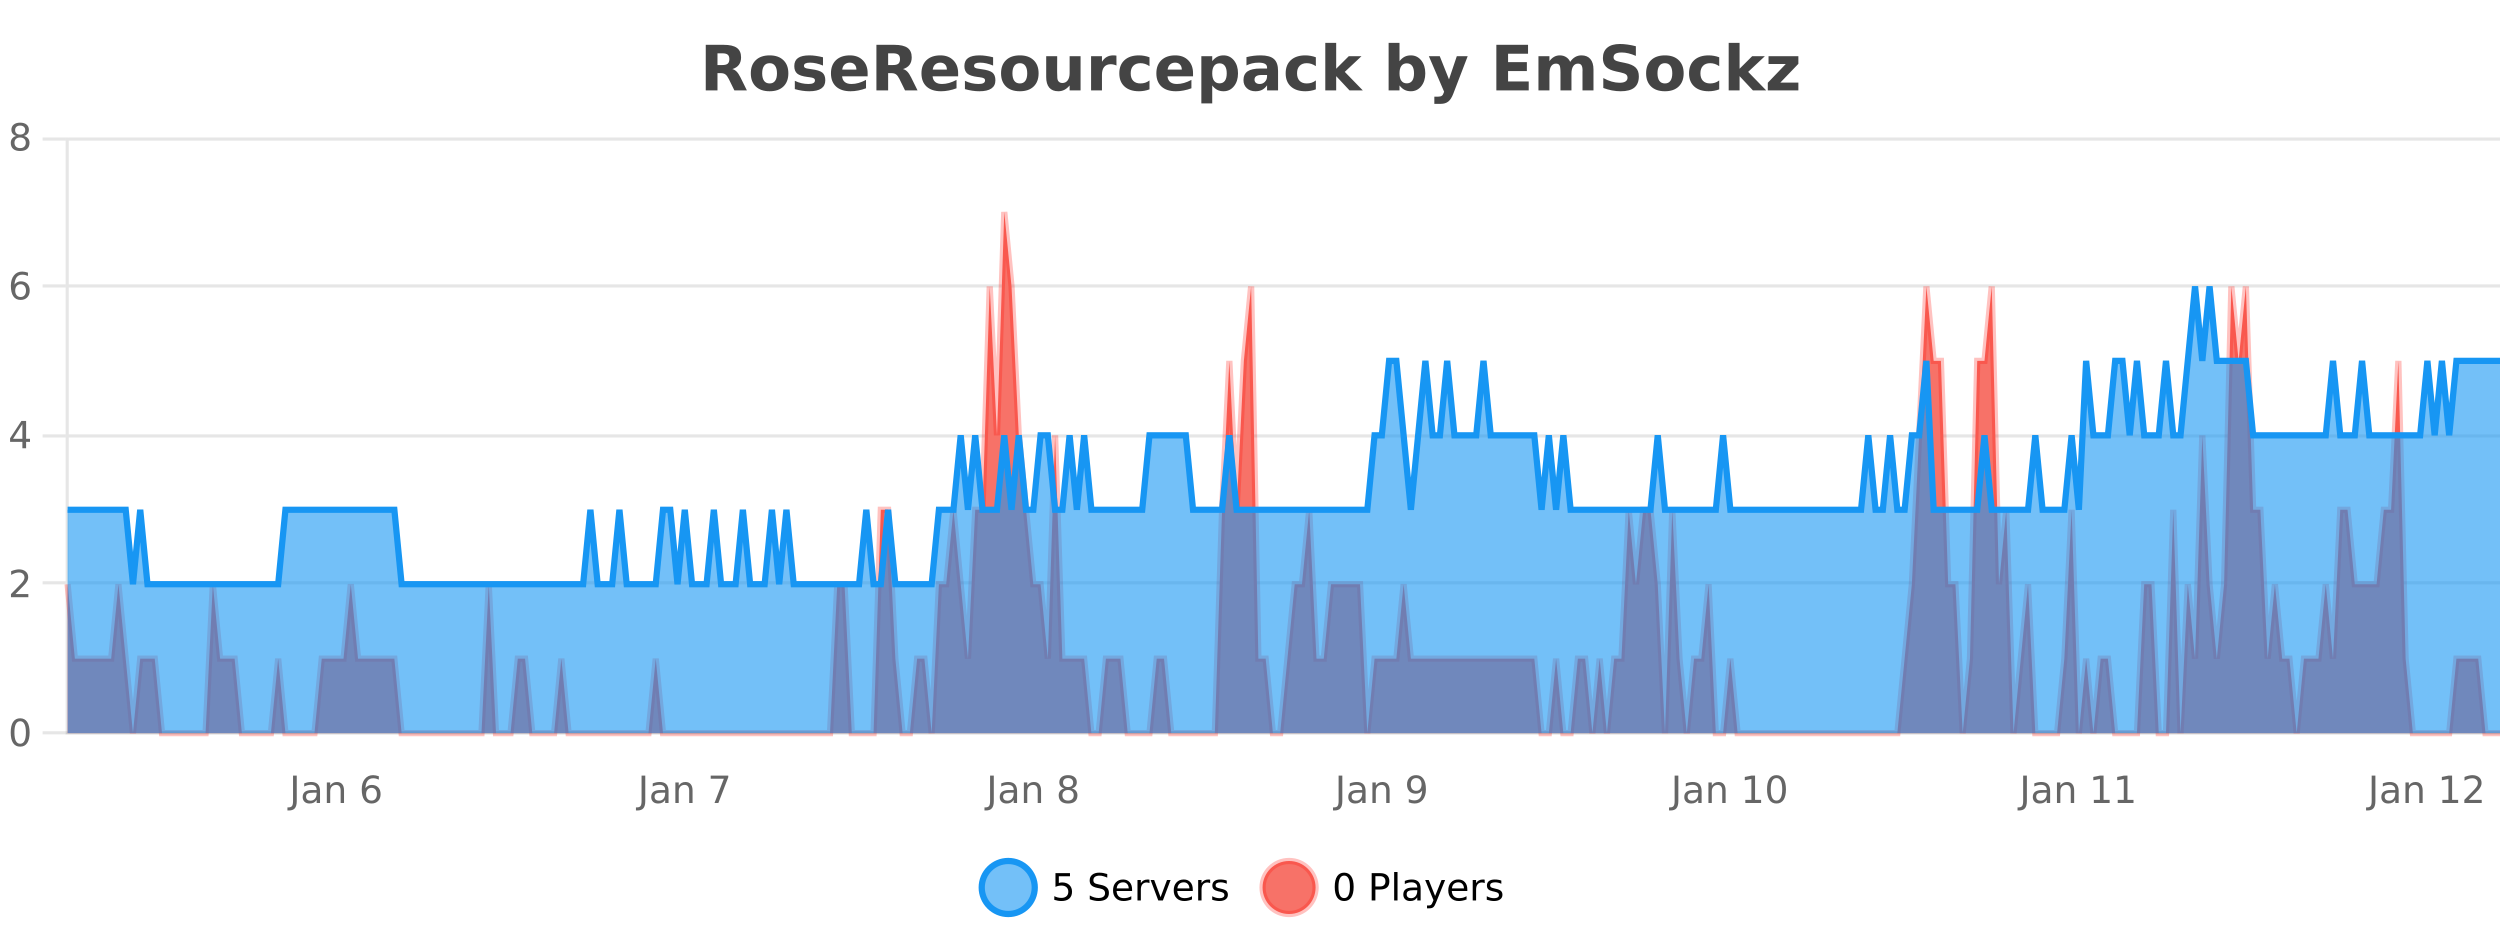
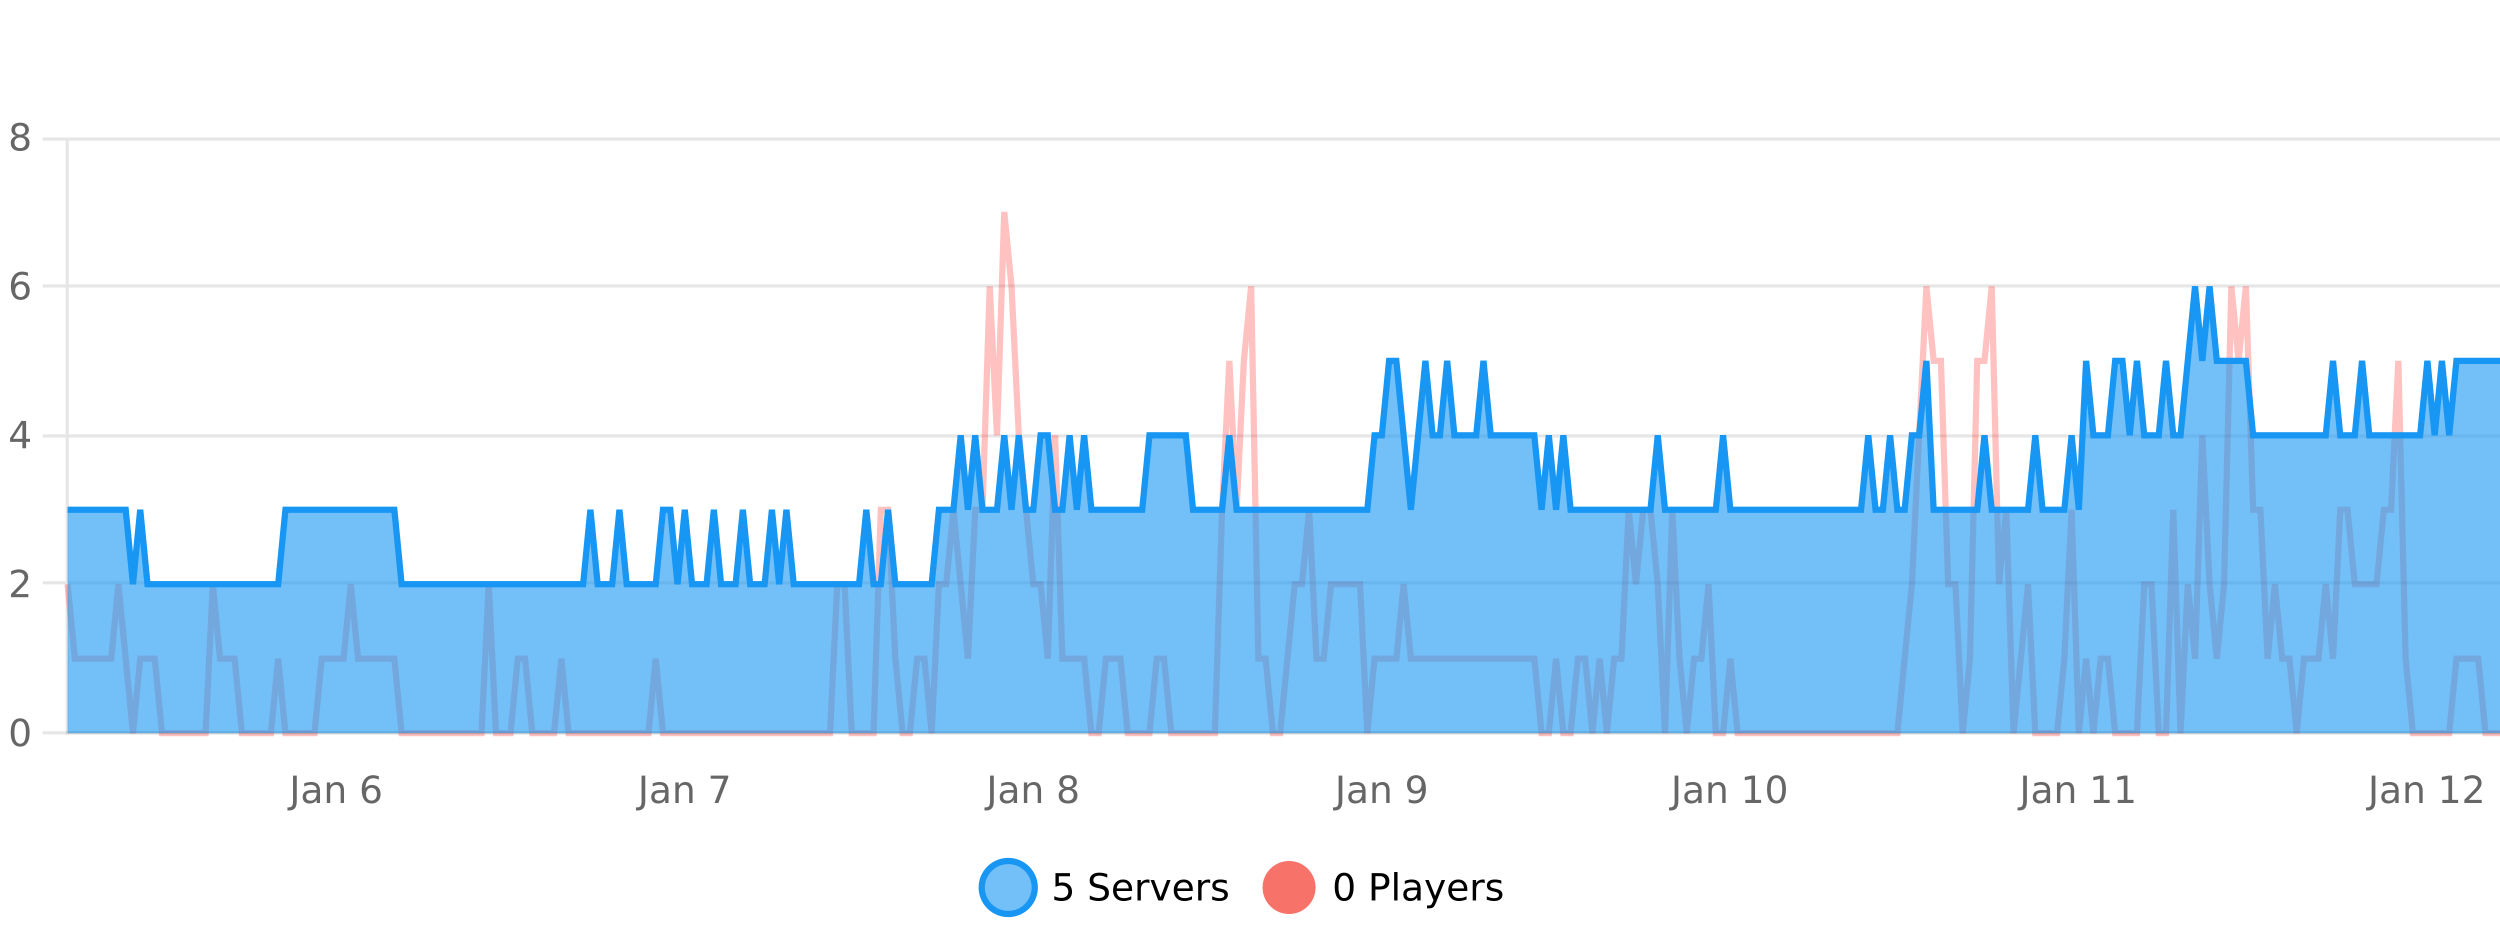
<svg xmlns="http://www.w3.org/2000/svg" width="800pt" height="300pt" viewBox="0 0 800 300" version="1.1">
  <defs>
    <clipPath id="clip1">
      <path d="M 285 263 L 360 263 L 360 300 L 285 300 Z M 285 263 " />
    </clipPath>
    <clipPath id="clip2">
      <path d="M 375 263 L 450 263 L 450 300 L 375 300 Z M 375 263 " />
    </clipPath>
    <clipPath id="clip3">
-       <path d="M 21.633 67 L 800 67 L 800 234.602 L 21.633 234.602 Z M 21.633 67 " />
-     </clipPath>
+       </clipPath>
    <clipPath id="clip4">
      <path d="M 20.633 43 L 800 43 L 800 235.602 L 20.633 235.602 Z M 20.633 43 " />
    </clipPath>
    <clipPath id="clip5">
      <path d="M 21.633 91 L 800 91 L 800 234.602 L 21.633 234.602 Z M 21.633 91 " />
    </clipPath>
    <clipPath id="clip6">
      <path d="M 20.633 63 L 800 63 L 800 216 L 20.633 216 Z M 20.633 63 " />
    </clipPath>
  </defs>
  <g id="surface303971">
    <rect x="0" y="0" width="800" height="300" style="fill:rgb(100%,100%,100%);fill-opacity:1;stroke:none;" />
    <path style="fill:none;stroke-width:1;stroke-linecap:butt;stroke-linejoin:miter;stroke:rgb(0%,0%,0%);stroke-opacity:0.098;stroke-miterlimit:10;" d="M 22 234.5 L 800 234.5 " />
    <path style="fill:none;stroke-width:1;stroke-linecap:butt;stroke-linejoin:miter;stroke:rgb(0%,0%,0%);stroke-opacity:0.098;stroke-miterlimit:10;" d="M 13.633 234.5 L 21 234.5 " />
    <path style="fill:none;stroke-width:1;stroke-linecap:butt;stroke-linejoin:miter;stroke:rgb(0%,0%,0%);stroke-opacity:0.098;stroke-miterlimit:10;" d="M 22 186.5 L 800 186.5 " />
    <path style="fill:none;stroke-width:1;stroke-linecap:butt;stroke-linejoin:miter;stroke:rgb(0%,0%,0%);stroke-opacity:0.098;stroke-miterlimit:10;" d="M 13.633 186.5 L 21 186.5 " />
    <path style="fill:none;stroke-width:1;stroke-linecap:butt;stroke-linejoin:miter;stroke:rgb(0%,0%,0%);stroke-opacity:0.098;stroke-miterlimit:10;" d="M 22 139.5 L 800 139.5 " />
    <path style="fill:none;stroke-width:1;stroke-linecap:butt;stroke-linejoin:miter;stroke:rgb(0%,0%,0%);stroke-opacity:0.098;stroke-miterlimit:10;" d="M 13.633 139.5 L 21 139.5 " />
    <path style="fill:none;stroke-width:1;stroke-linecap:butt;stroke-linejoin:miter;stroke:rgb(0%,0%,0%);stroke-opacity:0.098;stroke-miterlimit:10;" d="M 22 91.5 L 800 91.5 " />
    <path style="fill:none;stroke-width:1;stroke-linecap:butt;stroke-linejoin:miter;stroke:rgb(0%,0%,0%);stroke-opacity:0.098;stroke-miterlimit:10;" d="M 13.633 91.5 L 21 91.5 " />
    <path style="fill:none;stroke-width:1;stroke-linecap:butt;stroke-linejoin:miter;stroke:rgb(0%,0%,0%);stroke-opacity:0.098;stroke-miterlimit:10;" d="M 22 44.5 L 800 44.5 " />
    <path style="fill:none;stroke-width:1;stroke-linecap:butt;stroke-linejoin:miter;stroke:rgb(0%,0%,0%);stroke-opacity:0.098;stroke-miterlimit:10;" d="M 13.633 44.5 L 21 44.5 " />
    <path style=" stroke:none;fill-rule:nonzero;fill:rgb(9.02%,58.824%,95.294%);fill-opacity:0.6;" d="M 331.121 284 C 331.121 288.688 327.324 292.484 322.637 292.484 C 317.953 292.484 314.152 288.688 314.152 284 C 314.152 279.312 317.953 275.516 322.637 275.516 C 327.324 275.516 331.121 279.312 331.121 284 Z M 331.121 284 " />
    <g clip-path="url(#clip1)" clip-rule="nonzero">
      <path style="fill:none;stroke-width:2;stroke-linecap:butt;stroke-linejoin:miter;stroke:rgb(9.02%,58.824%,95.294%);stroke-opacity:1;stroke-miterlimit:10;" d="M 331.121 284 C 331.121 288.688 327.324 292.484 322.637 292.484 C 317.953 292.484 314.152 288.688 314.152 284 C 314.152 279.312 317.953 275.516 322.637 275.516 C 327.324 275.516 331.121 279.312 331.121 284 Z M 331.121 284 " />
    </g>
    <path style=" stroke:none;fill-rule:nonzero;fill:rgb(0%,0%,0%);fill-opacity:1;" d="M 337.75 279.406 L 342.391 279.406 L 342.391 280.406 L 338.828 280.406 L 338.828 282.547 C 339.004 282.484 339.176 282.445 339.344 282.422 C 339.52 282.391 339.691 282.375 339.859 282.375 C 340.836 282.375 341.613 282.648 342.188 283.188 C 342.758 283.719 343.047 284.438 343.047 285.344 C 343.047 286.293 342.75 287.027 342.156 287.547 C 341.57 288.07 340.75 288.328 339.688 288.328 C 339.312 288.328 338.93 288.297 338.547 288.234 C 338.172 288.172 337.781 288.078 337.375 287.953 L 337.375 286.766 C 337.727 286.953 338.094 287.094 338.469 287.188 C 338.844 287.281 339.238 287.328 339.656 287.328 C 340.332 287.328 340.867 287.152 341.266 286.797 C 341.66 286.445 341.859 285.961 341.859 285.344 C 341.859 284.742 341.66 284.262 341.266 283.906 C 340.867 283.555 340.332 283.375 339.656 283.375 C 339.344 283.375 339.023 283.414 338.703 283.484 C 338.391 283.547 338.07 283.652 337.75 283.797 Z M 354.32 279.688 L 354.32 280.844 C 353.871 280.637 353.445 280.48 353.039 280.375 C 352.641 280.262 352.262 280.203 351.898 280.203 C 351.25 280.203 350.75 280.328 350.398 280.578 C 350.055 280.828 349.883 281.188 349.883 281.656 C 349.883 282.043 349.996 282.336 350.227 282.531 C 350.453 282.73 350.898 282.887 351.555 283 L 352.258 283.156 C 353.141 283.324 353.793 283.621 354.211 284.047 C 354.637 284.465 354.852 285.027 354.852 285.734 C 354.852 286.59 354.562 287.234 353.992 287.672 C 353.43 288.109 352.594 288.328 351.492 288.328 C 351.086 288.328 350.648 288.281 350.18 288.188 C 349.711 288.094 349.227 287.953 348.727 287.766 L 348.727 286.547 C 349.203 286.82 349.672 287.023 350.133 287.156 C 350.602 287.293 351.055 287.359 351.492 287.359 C 352.168 287.359 352.688 287.23 353.055 286.969 C 353.43 286.699 353.617 286.32 353.617 285.828 C 353.617 285.402 353.48 285.07 353.211 284.828 C 352.949 284.578 352.516 284.398 351.914 284.281 L 351.195 284.141 C 350.309 283.965 349.668 283.688 349.273 283.312 C 348.887 282.938 348.695 282.418 348.695 281.75 C 348.695 280.969 348.965 280.359 349.508 279.922 C 350.047 279.477 350.797 279.25 351.758 279.25 C 352.172 279.25 352.59 279.289 353.008 279.359 C 353.434 279.434 353.871 279.543 354.32 279.688 Z M 362.266 284.609 L 362.266 285.125 L 357.297 285.125 C 357.348 285.875 357.57 286.445 357.969 286.828 C 358.375 287.215 358.93 287.406 359.641 287.406 C 360.055 287.406 360.457 287.359 360.844 287.266 C 361.238 287.164 361.629 287.008 362.016 286.797 L 362.016 287.828 C 361.617 287.984 361.219 288.105 360.812 288.188 C 360.406 288.281 359.992 288.328 359.578 288.328 C 358.535 288.328 357.707 288.027 357.094 287.422 C 356.477 286.809 356.172 285.98 356.172 284.938 C 356.172 283.867 356.461 283.016 357.047 282.391 C 357.629 281.758 358.41 281.438 359.391 281.438 C 360.273 281.438 360.973 281.727 361.484 282.297 C 362.004 282.859 362.266 283.633 362.266 284.609 Z M 361.188 284.281 C 361.176 283.699 361.008 283.23 360.688 282.875 C 360.363 282.523 359.938 282.344 359.406 282.344 C 358.801 282.344 358.316 282.516 357.953 282.859 C 357.598 283.203 357.395 283.684 357.344 284.297 Z M 367.836 282.594 C 367.711 282.531 367.574 282.484 367.43 282.453 C 367.293 282.414 367.137 282.391 366.961 282.391 C 366.355 282.391 365.887 282.59 365.555 282.984 C 365.23 283.383 365.07 283.953 365.07 284.703 L 365.07 288.156 L 363.992 288.156 L 363.992 281.594 L 365.07 281.594 L 365.07 282.609 C 365.297 282.215 365.594 281.922 365.961 281.734 C 366.324 281.539 366.766 281.438 367.289 281.438 C 367.359 281.438 367.438 281.445 367.523 281.453 C 367.617 281.465 367.715 281.48 367.82 281.5 Z M 368.195 281.594 L 369.336 281.594 L 371.383 287.094 L 373.445 281.594 L 374.586 281.594 L 372.117 288.156 L 370.648 288.156 Z M 381.688 284.609 L 381.688 285.125 L 376.719 285.125 C 376.77 285.875 376.992 286.445 377.391 286.828 C 377.797 287.215 378.352 287.406 379.062 287.406 C 379.477 287.406 379.879 287.359 380.266 287.266 C 380.66 287.164 381.051 287.008 381.438 286.797 L 381.438 287.828 C 381.039 287.984 380.641 288.105 380.234 288.188 C 379.828 288.281 379.414 288.328 379 288.328 C 377.957 288.328 377.129 288.027 376.516 287.422 C 375.898 286.809 375.594 285.98 375.594 284.938 C 375.594 283.867 375.883 283.016 376.469 282.391 C 377.051 281.758 377.832 281.438 378.812 281.438 C 379.695 281.438 380.395 281.727 380.906 282.297 C 381.426 282.859 381.688 283.633 381.688 284.609 Z M 380.609 284.281 C 380.598 283.699 380.43 283.23 380.109 282.875 C 379.785 282.523 379.359 282.344 378.828 282.344 C 378.223 282.344 377.738 282.516 377.375 282.859 C 377.02 283.203 376.816 283.684 376.766 284.297 Z M 387.258 282.594 C 387.133 282.531 386.996 282.484 386.852 282.453 C 386.715 282.414 386.559 282.391 386.383 282.391 C 385.777 282.391 385.309 282.59 384.977 282.984 C 384.652 283.383 384.492 283.953 384.492 284.703 L 384.492 288.156 L 383.414 288.156 L 383.414 281.594 L 384.492 281.594 L 384.492 282.609 C 384.719 282.215 385.016 281.922 385.383 281.734 C 385.746 281.539 386.188 281.438 386.711 281.438 C 386.781 281.438 386.859 281.445 386.945 281.453 C 387.039 281.465 387.137 281.48 387.242 281.5 Z M 392.562 281.781 L 392.562 282.812 C 392.258 282.656 391.941 282.543 391.609 282.469 C 391.285 282.387 390.945 282.344 390.594 282.344 C 390.062 282.344 389.66 282.43 389.391 282.594 C 389.117 282.75 388.984 282.996 388.984 283.328 C 388.984 283.578 389.078 283.777 389.266 283.922 C 389.461 284.059 389.852 284.188 390.438 284.312 L 390.797 284.406 C 391.566 284.562 392.113 284.793 392.438 285.094 C 392.758 285.398 392.922 285.812 392.922 286.344 C 392.922 286.961 392.676 287.445 392.188 287.797 C 391.707 288.152 391.047 288.328 390.203 288.328 C 389.848 288.328 389.477 288.289 389.094 288.219 C 388.719 288.156 388.32 288.059 387.906 287.922 L 387.906 286.797 C 388.301 287.008 388.691 287.164 389.078 287.266 C 389.461 287.371 389.848 287.422 390.234 287.422 C 390.734 287.422 391.117 287.34 391.391 287.172 C 391.672 286.996 391.812 286.746 391.812 286.422 C 391.812 286.133 391.711 285.906 391.516 285.75 C 391.316 285.594 390.883 285.445 390.219 285.297 L 389.844 285.219 C 389.176 285.074 388.691 284.855 388.391 284.562 C 388.098 284.273 387.953 283.875 387.953 283.375 C 387.953 282.75 388.172 282.273 388.609 281.938 C 389.047 281.605 389.664 281.438 390.469 281.438 C 390.863 281.438 391.238 281.469 391.594 281.531 C 391.945 281.586 392.27 281.668 392.562 281.781 Z M 332.637 277.016 " />
    <path style=" stroke:none;fill-rule:nonzero;fill:rgb(96.863%,44.706%,40.784%);fill-opacity:1;" d="M 420.988 284 C 420.988 288.688 417.191 292.484 412.504 292.484 C 407.82 292.484 404.02 288.688 404.02 284 C 404.02 279.312 407.82 275.516 412.504 275.516 C 417.191 275.516 420.988 279.312 420.988 284 Z M 420.988 284 " />
    <g clip-path="url(#clip2)" clip-rule="nonzero">
-       <path style="fill:none;stroke-width:2;stroke-linecap:butt;stroke-linejoin:miter;stroke:rgb(100%,4.706%,0%);stroke-opacity:0.247;stroke-miterlimit:10;" d="M 420.988 284 C 420.988 288.688 417.191 292.484 412.504 292.484 C 407.82 292.484 404.02 288.688 404.02 284 C 404.02 279.312 407.82 275.516 412.504 275.516 C 417.191 275.516 420.988 279.312 420.988 284 Z M 420.988 284 " />
-     </g>
+       </g>
    <path style=" stroke:none;fill-rule:nonzero;fill:rgb(0%,0%,0%);fill-opacity:1;" d="M 430.133 280.188 C 429.527 280.188 429.07 280.492 428.758 281.094 C 428.453 281.688 428.305 282.59 428.305 283.797 C 428.305 284.996 428.453 285.898 428.758 286.5 C 429.07 287.094 429.527 287.391 430.133 287.391 C 430.746 287.391 431.203 287.094 431.508 286.5 C 431.82 285.898 431.977 284.996 431.977 283.797 C 431.977 282.59 431.82 281.688 431.508 281.094 C 431.203 280.492 430.746 280.188 430.133 280.188 Z M 430.133 279.25 C 431.109 279.25 431.859 279.641 432.383 280.422 C 432.902 281.195 433.164 282.32 433.164 283.797 C 433.164 285.266 432.902 286.391 432.383 287.172 C 431.859 287.945 431.109 288.328 430.133 288.328 C 429.152 288.328 428.402 287.945 427.883 287.172 C 427.371 286.391 427.117 285.266 427.117 283.797 C 427.117 282.32 427.371 281.195 427.883 280.422 C 428.402 279.641 429.152 279.25 430.133 279.25 Z M 440.125 280.375 L 440.125 283.672 L 441.609 283.672 C 442.16 283.672 442.586 283.531 442.891 283.25 C 443.191 282.961 443.344 282.547 443.344 282.016 C 443.344 281.496 443.191 281.094 442.891 280.812 C 442.586 280.523 442.16 280.375 441.609 280.375 Z M 438.938 279.406 L 441.609 279.406 C 442.598 279.406 443.344 279.633 443.844 280.078 C 444.344 280.516 444.594 281.164 444.594 282.016 C 444.594 282.883 444.344 283.539 443.844 283.984 C 443.344 284.422 442.598 284.641 441.609 284.641 L 440.125 284.641 L 440.125 288.156 L 438.938 288.156 Z M 446.129 279.031 L 447.207 279.031 L 447.207 288.156 L 446.129 288.156 Z M 452.445 284.859 C 451.578 284.859 450.977 284.961 450.633 285.156 C 450.297 285.355 450.133 285.695 450.133 286.172 C 450.133 286.559 450.258 286.867 450.508 287.094 C 450.766 287.312 451.109 287.422 451.539 287.422 C 452.141 287.422 452.621 287.215 452.977 286.797 C 453.34 286.371 453.523 285.805 453.523 285.094 L 453.523 284.859 Z M 454.602 284.406 L 454.602 288.156 L 453.523 288.156 L 453.523 287.156 C 453.273 287.555 452.965 287.852 452.602 288.047 C 452.234 288.234 451.789 288.328 451.258 288.328 C 450.578 288.328 450.043 288.141 449.648 287.766 C 449.25 287.383 449.055 286.875 449.055 286.25 C 449.055 285.512 449.297 284.953 449.789 284.578 C 450.289 284.203 451.027 284.016 452.008 284.016 L 453.523 284.016 L 453.523 283.906 C 453.523 283.406 453.355 283.023 453.023 282.75 C 452.699 282.48 452.246 282.344 451.664 282.344 C 451.289 282.344 450.918 282.391 450.555 282.484 C 450.199 282.578 449.859 282.715 449.539 282.891 L 449.539 281.891 C 449.934 281.734 450.312 281.621 450.68 281.547 C 451.055 281.477 451.418 281.438 451.773 281.438 C 452.719 281.438 453.43 281.684 453.898 282.172 C 454.367 282.664 454.602 283.406 454.602 284.406 Z M 459.551 288.766 C 459.246 289.547 458.949 290.055 458.66 290.297 C 458.367 290.535 457.98 290.656 457.504 290.656 L 456.645 290.656 L 456.645 289.75 L 457.27 289.75 C 457.57 289.75 457.801 289.676 457.957 289.531 C 458.121 289.395 458.305 289.066 458.504 288.547 L 458.707 288.047 L 456.051 281.594 L 457.191 281.594 L 459.238 286.719 L 461.301 281.594 L 462.441 281.594 Z M 469.543 284.609 L 469.543 285.125 L 464.574 285.125 C 464.625 285.875 464.848 286.445 465.246 286.828 C 465.652 287.215 466.207 287.406 466.918 287.406 C 467.332 287.406 467.734 287.359 468.121 287.266 C 468.516 287.164 468.906 287.008 469.293 286.797 L 469.293 287.828 C 468.895 287.984 468.496 288.105 468.09 288.188 C 467.684 288.281 467.27 288.328 466.855 288.328 C 465.812 288.328 464.984 288.027 464.371 287.422 C 463.754 286.809 463.449 285.98 463.449 284.938 C 463.449 283.867 463.738 283.016 464.324 282.391 C 464.906 281.758 465.688 281.438 466.668 281.438 C 467.551 281.438 468.25 281.727 468.762 282.297 C 469.281 282.859 469.543 283.633 469.543 284.609 Z M 468.465 284.281 C 468.453 283.699 468.285 283.23 467.965 282.875 C 467.641 282.523 467.215 282.344 466.684 282.344 C 466.078 282.344 465.594 282.516 465.23 282.859 C 464.875 283.203 464.672 283.684 464.621 284.297 Z M 475.113 282.594 C 474.988 282.531 474.852 282.484 474.707 282.453 C 474.57 282.414 474.414 282.391 474.238 282.391 C 473.633 282.391 473.164 282.59 472.832 282.984 C 472.508 283.383 472.348 283.953 472.348 284.703 L 472.348 288.156 L 471.27 288.156 L 471.27 281.594 L 472.348 281.594 L 472.348 282.609 C 472.574 282.215 472.871 281.922 473.238 281.734 C 473.602 281.539 474.043 281.438 474.566 281.438 C 474.637 281.438 474.715 281.445 474.801 281.453 C 474.895 281.465 474.992 281.48 475.098 281.5 Z M 480.422 281.781 L 480.422 282.812 C 480.117 282.656 479.801 282.543 479.469 282.469 C 479.145 282.387 478.805 282.344 478.453 282.344 C 477.922 282.344 477.52 282.43 477.25 282.594 C 476.977 282.75 476.844 282.996 476.844 283.328 C 476.844 283.578 476.938 283.777 477.125 283.922 C 477.32 284.059 477.711 284.188 478.297 284.312 L 478.656 284.406 C 479.426 284.562 479.973 284.793 480.297 285.094 C 480.617 285.398 480.781 285.812 480.781 286.344 C 480.781 286.961 480.535 287.445 480.047 287.797 C 479.566 288.152 478.906 288.328 478.062 288.328 C 477.707 288.328 477.336 288.289 476.953 288.219 C 476.578 288.156 476.18 288.059 475.766 287.922 L 475.766 286.797 C 476.16 287.008 476.551 287.164 476.938 287.266 C 477.32 287.371 477.707 287.422 478.094 287.422 C 478.594 287.422 478.977 287.34 479.25 287.172 C 479.531 286.996 479.672 286.746 479.672 286.422 C 479.672 286.133 479.57 285.906 479.375 285.75 C 479.176 285.594 478.742 285.445 478.078 285.297 L 477.703 285.219 C 477.035 285.074 476.551 284.855 476.25 284.562 C 475.957 284.273 475.812 283.875 475.812 283.375 C 475.812 282.75 476.031 282.273 476.469 281.938 C 476.906 281.605 477.523 281.438 478.328 281.438 C 478.723 281.438 479.098 281.469 479.453 281.531 C 479.805 281.586 480.129 281.668 480.422 281.781 Z M 422.504 277.016 " />
-     <path style=" stroke:none;fill-rule:nonzero;fill:rgb(26.667%,26.667%,26.667%);fill-opacity:1;" d="M 231.172 20.812 C 231.961 20.812 232.531 20.668 232.875 20.375 C 233.219 20.074 233.391 19.59 233.391 18.922 C 233.391 18.258 233.219 17.781 232.875 17.5 C 232.531 17.211 231.961 17.062 231.172 17.062 L 229.594 17.062 L 229.594 20.812 Z M 229.594 23.406 L 229.594 28.922 L 225.844 28.922 L 225.844 14.344 L 231.578 14.344 C 233.492 14.344 234.898 14.668 235.797 15.312 C 236.691 15.961 237.141 16.977 237.141 18.359 C 237.141 19.328 236.906 20.125 236.438 20.75 C 235.977 21.367 235.281 21.82 234.344 22.109 C 234.852 22.227 235.312 22.492 235.719 22.906 C 236.125 23.312 236.535 23.938 236.953 24.781 L 239 28.922 L 235 28.922 L 233.219 25.297 C 232.863 24.57 232.5 24.074 232.125 23.812 C 231.758 23.543 231.27 23.406 230.656 23.406 Z M 246.289 20.219 C 245.508 20.219 244.914 20.5 244.508 21.062 C 244.102 21.617 243.898 22.418 243.898 23.469 C 243.898 24.512 244.102 25.312 244.508 25.875 C 244.914 26.43 245.508 26.703 246.289 26.703 C 247.047 26.703 247.625 26.43 248.023 25.875 C 248.43 25.312 248.633 24.512 248.633 23.469 C 248.633 22.418 248.43 21.617 248.023 21.062 C 247.625 20.5 247.047 20.219 246.289 20.219 Z M 246.289 17.719 C 248.164 17.719 249.625 18.23 250.68 19.25 C 251.742 20.262 252.273 21.668 252.273 23.469 C 252.273 25.262 251.742 26.668 250.68 27.688 C 249.625 28.699 248.164 29.203 246.289 29.203 C 244.391 29.203 242.914 28.699 241.852 27.688 C 240.789 26.668 240.258 25.262 240.258 23.469 C 240.258 21.668 240.789 20.262 241.852 19.25 C 242.914 18.23 244.391 17.719 246.289 17.719 Z M 263.359 18.328 L 263.359 20.984 C 262.617 20.672 261.898 20.438 261.203 20.281 C 260.504 20.125 259.844 20.047 259.219 20.047 C 258.562 20.047 258.07 20.133 257.75 20.297 C 257.426 20.465 257.266 20.719 257.266 21.062 C 257.266 21.344 257.383 21.559 257.625 21.703 C 257.875 21.852 258.312 21.961 258.938 22.031 L 259.562 22.125 C 261.352 22.355 262.555 22.73 263.172 23.25 C 263.785 23.773 264.094 24.59 264.094 25.703 C 264.094 26.871 263.66 27.746 262.797 28.328 C 261.941 28.914 260.664 29.203 258.969 29.203 C 258.238 29.203 257.488 29.145 256.719 29.031 C 255.945 28.918 255.156 28.746 254.344 28.516 L 254.344 25.859 C 255.039 26.203 255.754 26.461 256.484 26.625 C 257.211 26.793 257.957 26.875 258.719 26.875 C 259.406 26.875 259.922 26.781 260.266 26.594 C 260.609 26.406 260.781 26.125 260.781 25.75 C 260.781 25.438 260.66 25.211 260.422 25.062 C 260.18 24.906 259.707 24.789 259 24.703 L 258.391 24.625 C 256.828 24.43 255.734 24.07 255.109 23.547 C 254.484 23.016 254.172 22.215 254.172 21.141 C 254.172 19.984 254.566 19.125 255.359 18.562 C 256.16 18 257.379 17.719 259.016 17.719 C 259.66 17.719 260.336 17.773 261.047 17.875 C 261.754 17.969 262.523 18.121 263.359 18.328 Z M 277.641 23.422 L 277.641 24.422 L 269.469 24.422 C 269.551 25.246 269.848 25.859 270.359 26.266 C 270.867 26.672 271.578 26.875 272.484 26.875 C 273.223 26.875 273.977 26.766 274.75 26.547 C 275.52 26.328 276.312 26 277.125 25.562 L 277.125 28.25 C 276.301 28.562 275.473 28.797 274.641 28.953 C 273.816 29.117 272.992 29.203 272.172 29.203 C 270.191 29.203 268.648 28.703 267.547 27.703 C 266.453 26.695 265.906 25.281 265.906 23.469 C 265.906 21.68 266.441 20.273 267.516 19.25 C 268.598 18.23 270.082 17.719 271.969 17.719 C 273.688 17.719 275.062 18.242 276.094 19.281 C 277.125 20.312 277.641 21.695 277.641 23.422 Z M 274.047 22.266 C 274.047 21.602 273.852 21.062 273.469 20.656 C 273.082 20.25 272.578 20.047 271.953 20.047 C 271.273 20.047 270.723 20.242 270.297 20.625 C 269.879 21 269.617 21.547 269.516 22.266 Z M 285.781 20.812 C 286.57 20.812 287.141 20.668 287.484 20.375 C 287.828 20.074 288 19.59 288 18.922 C 288 18.258 287.828 17.781 287.484 17.5 C 287.141 17.211 286.57 17.062 285.781 17.062 L 284.203 17.062 L 284.203 20.812 Z M 284.203 23.406 L 284.203 28.922 L 280.453 28.922 L 280.453 14.344 L 286.188 14.344 C 288.102 14.344 289.508 14.668 290.406 15.312 C 291.301 15.961 291.75 16.977 291.75 18.359 C 291.75 19.328 291.516 20.125 291.047 20.75 C 290.586 21.367 289.891 21.82 288.953 22.109 C 289.461 22.227 289.922 22.492 290.328 22.906 C 290.734 23.312 291.145 23.938 291.562 24.781 L 293.609 28.922 L 289.609 28.922 L 287.828 25.297 C 287.473 24.57 287.109 24.074 286.734 23.812 C 286.367 23.543 285.879 23.406 285.266 23.406 Z M 306.602 23.422 L 306.602 24.422 L 298.43 24.422 C 298.512 25.246 298.809 25.859 299.32 26.266 C 299.828 26.672 300.539 26.875 301.445 26.875 C 302.184 26.875 302.938 26.766 303.711 26.547 C 304.48 26.328 305.273 26 306.086 25.562 L 306.086 28.25 C 305.262 28.562 304.434 28.797 303.602 28.953 C 302.777 29.117 301.953 29.203 301.133 29.203 C 299.152 29.203 297.609 28.703 296.508 27.703 C 295.414 26.695 294.867 25.281 294.867 23.469 C 294.867 21.68 295.402 20.273 296.477 19.25 C 297.559 18.23 299.043 17.719 300.93 17.719 C 302.648 17.719 304.023 18.242 305.055 19.281 C 306.086 20.312 306.602 21.695 306.602 23.422 Z M 303.008 22.266 C 303.008 21.602 302.812 21.062 302.43 20.656 C 302.043 20.25 301.539 20.047 300.914 20.047 C 300.234 20.047 299.684 20.242 299.258 20.625 C 298.84 21 298.578 21.547 298.477 22.266 Z M 317.793 18.328 L 317.793 20.984 C 317.051 20.672 316.332 20.438 315.637 20.281 C 314.938 20.125 314.277 20.047 313.652 20.047 C 312.996 20.047 312.504 20.133 312.184 20.297 C 311.859 20.465 311.699 20.719 311.699 21.062 C 311.699 21.344 311.816 21.559 312.059 21.703 C 312.309 21.852 312.746 21.961 313.371 22.031 L 313.996 22.125 C 315.785 22.355 316.988 22.73 317.605 23.25 C 318.219 23.773 318.527 24.59 318.527 25.703 C 318.527 26.871 318.094 27.746 317.23 28.328 C 316.375 28.914 315.098 29.203 313.402 29.203 C 312.672 29.203 311.922 29.145 311.152 29.031 C 310.379 28.918 309.59 28.746 308.777 28.516 L 308.777 25.859 C 309.473 26.203 310.188 26.461 310.918 26.625 C 311.645 26.793 312.391 26.875 313.152 26.875 C 313.84 26.875 314.355 26.781 314.699 26.594 C 315.043 26.406 315.215 26.125 315.215 25.75 C 315.215 25.438 315.094 25.211 314.855 25.062 C 314.613 24.906 314.141 24.789 313.434 24.703 L 312.824 24.625 C 311.262 24.43 310.168 24.07 309.543 23.547 C 308.918 23.016 308.605 22.215 308.605 21.141 C 308.605 19.984 309 19.125 309.793 18.562 C 310.594 18 311.812 17.719 313.449 17.719 C 314.094 17.719 314.77 17.773 315.48 17.875 C 316.188 17.969 316.957 18.121 317.793 18.328 Z M 326.367 20.219 C 325.586 20.219 324.992 20.5 324.586 21.062 C 324.18 21.617 323.977 22.418 323.977 23.469 C 323.977 24.512 324.18 25.312 324.586 25.875 C 324.992 26.43 325.586 26.703 326.367 26.703 C 327.125 26.703 327.703 26.43 328.102 25.875 C 328.508 25.312 328.711 24.512 328.711 23.469 C 328.711 22.418 328.508 21.617 328.102 21.062 C 327.703 20.5 327.125 20.219 326.367 20.219 Z M 326.367 17.719 C 328.242 17.719 329.703 18.23 330.758 19.25 C 331.82 20.262 332.352 21.668 332.352 23.469 C 332.352 25.262 331.82 26.668 330.758 27.688 C 329.703 28.699 328.242 29.203 326.367 29.203 C 324.469 29.203 322.992 28.699 321.93 27.688 C 320.867 26.668 320.336 25.262 320.336 23.469 C 320.336 21.668 320.867 20.262 321.93 19.25 C 322.992 18.23 324.469 17.719 326.367 17.719 Z M 334.781 24.656 L 334.781 17.984 L 338.297 17.984 L 338.297 19.078 C 338.297 19.672 338.289 20.418 338.281 21.312 C 338.281 22.211 338.281 22.805 338.281 23.094 C 338.281 23.98 338.301 24.617 338.344 25 C 338.395 25.387 338.473 25.668 338.578 25.844 C 338.723 26.074 338.91 26.25 339.141 26.375 C 339.367 26.5 339.633 26.562 339.938 26.562 C 340.664 26.562 341.238 26.281 341.656 25.719 C 342.07 25.156 342.281 24.383 342.281 23.391 L 342.281 17.984 L 345.781 17.984 L 345.781 28.922 L 342.281 28.922 L 342.281 27.344 C 341.75 27.98 341.188 28.449 340.594 28.75 C 340.008 29.051 339.363 29.203 338.656 29.203 C 337.395 29.203 336.43 28.82 335.766 28.047 C 335.109 27.266 334.781 26.137 334.781 24.656 Z M 357.27 20.969 C 356.957 20.824 356.648 20.719 356.348 20.656 C 356.043 20.586 355.742 20.547 355.441 20.547 C 354.535 20.547 353.836 20.836 353.348 21.406 C 352.867 21.98 352.629 22.805 352.629 23.875 L 352.629 28.922 L 349.145 28.922 L 349.145 17.984 L 352.629 17.984 L 352.629 19.781 C 353.074 19.062 353.59 18.543 354.176 18.219 C 354.758 17.887 355.457 17.719 356.27 17.719 C 356.395 17.719 356.523 17.727 356.66 17.734 C 356.793 17.746 356.992 17.766 357.254 17.797 Z M 367.836 18.328 L 367.836 21.172 C 367.367 20.852 366.891 20.609 366.414 20.453 C 365.934 20.297 365.434 20.219 364.914 20.219 C 363.945 20.219 363.184 20.508 362.633 21.078 C 362.09 21.641 361.82 22.438 361.82 23.469 C 361.82 24.492 362.09 25.289 362.633 25.859 C 363.184 26.422 363.945 26.703 364.914 26.703 C 365.465 26.703 365.984 26.625 366.477 26.469 C 366.965 26.305 367.418 26.059 367.836 25.734 L 367.836 28.594 C 367.293 28.805 366.742 28.953 366.18 29.047 C 365.617 29.148 365.047 29.203 364.477 29.203 C 362.508 29.203 360.965 28.699 359.852 27.688 C 358.734 26.68 358.18 25.273 358.18 23.469 C 358.18 21.656 358.734 20.246 359.852 19.234 C 360.965 18.227 362.508 17.719 364.477 17.719 C 365.047 17.719 365.609 17.773 366.164 17.875 C 366.727 17.969 367.281 18.121 367.836 18.328 Z M 381.77 23.422 L 381.77 24.422 L 373.598 24.422 C 373.68 25.246 373.977 25.859 374.488 26.266 C 374.996 26.672 375.707 26.875 376.613 26.875 C 377.352 26.875 378.105 26.766 378.879 26.547 C 379.648 26.328 380.441 26 381.254 25.562 L 381.254 28.25 C 380.43 28.562 379.602 28.797 378.77 28.953 C 377.945 29.117 377.121 29.203 376.301 29.203 C 374.32 29.203 372.777 28.703 371.676 27.703 C 370.582 26.695 370.035 25.281 370.035 23.469 C 370.035 21.68 370.57 20.273 371.645 19.25 C 372.727 18.23 374.211 17.719 376.098 17.719 C 377.816 17.719 379.191 18.242 380.223 19.281 C 381.254 20.312 381.77 21.695 381.77 23.422 Z M 378.176 22.266 C 378.176 21.602 377.98 21.062 377.598 20.656 C 377.211 20.25 376.707 20.047 376.082 20.047 C 375.402 20.047 374.852 20.242 374.426 20.625 C 374.008 21 373.746 21.547 373.645 22.266 Z M 387.914 27.344 L 387.914 33.078 L 384.43 33.078 L 384.43 17.984 L 387.914 17.984 L 387.914 19.578 C 388.402 18.945 388.938 18.477 389.523 18.172 C 390.105 17.871 390.777 17.719 391.539 17.719 C 392.891 17.719 394 18.258 394.867 19.328 C 395.73 20.402 396.164 21.781 396.164 23.469 C 396.164 25.148 395.73 26.523 394.867 27.594 C 394 28.668 392.891 29.203 391.539 29.203 C 390.777 29.203 390.105 29.051 389.523 28.75 C 388.938 28.449 388.402 27.98 387.914 27.344 Z M 390.242 20.266 C 389.492 20.266 388.914 20.543 388.508 21.094 C 388.109 21.637 387.914 22.43 387.914 23.469 C 387.914 24.5 388.109 25.293 388.508 25.844 C 388.914 26.398 389.492 26.672 390.242 26.672 C 390.992 26.672 391.562 26.402 391.961 25.859 C 392.355 25.309 392.555 24.512 392.555 23.469 C 392.555 22.43 392.355 21.637 391.961 21.094 C 391.562 20.543 390.992 20.266 390.242 20.266 Z M 403.633 24 C 402.902 24 402.355 24.125 401.992 24.375 C 401.625 24.617 401.445 24.98 401.445 25.469 C 401.445 25.906 401.59 26.25 401.883 26.5 C 402.184 26.75 402.594 26.875 403.117 26.875 C 403.773 26.875 404.324 26.641 404.773 26.172 C 405.23 25.703 405.461 25.117 405.461 24.406 L 405.461 24 Z M 408.977 22.688 L 408.977 28.922 L 405.461 28.922 L 405.461 27.297 C 404.992 27.965 404.461 28.449 403.867 28.75 C 403.281 29.051 402.57 29.203 401.727 29.203 C 400.602 29.203 399.684 28.875 398.977 28.219 C 398.266 27.555 397.914 26.695 397.914 25.641 C 397.914 24.359 398.352 23.422 399.227 22.828 C 400.109 22.227 401.5 21.922 403.398 21.922 L 405.461 21.922 L 405.461 21.641 C 405.461 21.09 405.242 20.688 404.805 20.438 C 404.367 20.18 403.684 20.047 402.758 20.047 C 402.008 20.047 401.309 20.125 400.664 20.281 C 400.016 20.43 399.418 20.648 398.867 20.938 L 398.867 18.281 C 399.617 18.094 400.367 17.953 401.117 17.859 C 401.875 17.766 402.637 17.719 403.398 17.719 C 405.367 17.719 406.789 18.109 407.664 18.891 C 408.539 19.664 408.977 20.93 408.977 22.688 Z M 421.07 18.328 L 421.07 21.172 C 420.602 20.852 420.125 20.609 419.648 20.453 C 419.168 20.297 418.668 20.219 418.148 20.219 C 417.18 20.219 416.418 20.508 415.867 21.078 C 415.324 21.641 415.055 22.438 415.055 23.469 C 415.055 24.492 415.324 25.289 415.867 25.859 C 416.418 26.422 417.18 26.703 418.148 26.703 C 418.699 26.703 419.219 26.625 419.711 26.469 C 420.199 26.305 420.652 26.059 421.07 25.734 L 421.07 28.594 C 420.527 28.805 419.977 28.953 419.414 29.047 C 418.852 29.148 418.281 29.203 417.711 29.203 C 415.742 29.203 414.199 28.699 413.086 27.688 C 411.969 26.68 411.414 25.273 411.414 23.469 C 411.414 21.656 411.969 20.246 413.086 19.234 C 414.199 18.227 415.742 17.719 417.711 17.719 C 418.281 17.719 418.844 17.773 419.398 17.875 C 419.961 17.969 420.516 18.121 421.07 18.328 Z M 424.094 13.719 L 427.578 13.719 L 427.578 22 L 431.609 17.984 L 435.672 17.984 L 430.328 23 L 436.094 28.922 L 431.844 28.922 L 427.578 24.359 L 427.578 28.922 L 424.094 28.922 Z M 450.172 26.672 C 450.922 26.672 451.492 26.402 451.891 25.859 C 452.285 25.309 452.484 24.512 452.484 23.469 C 452.484 22.43 452.285 21.637 451.891 21.094 C 451.492 20.543 450.922 20.266 450.172 20.266 C 449.422 20.266 448.844 20.543 448.438 21.094 C 448.039 21.637 447.844 22.43 447.844 23.469 C 447.844 24.5 448.039 25.293 448.438 25.844 C 448.844 26.398 449.422 26.672 450.172 26.672 Z M 447.844 19.578 C 448.332 18.945 448.867 18.477 449.453 18.172 C 450.035 17.871 450.707 17.719 451.469 17.719 C 452.82 17.719 453.93 18.258 454.797 19.328 C 455.66 20.402 456.094 21.781 456.094 23.469 C 456.094 25.148 455.66 26.523 454.797 27.594 C 453.93 28.668 452.82 29.203 451.469 29.203 C 450.707 29.203 450.035 29.051 449.453 28.75 C 448.867 28.449 448.332 27.98 447.844 27.344 L 447.844 28.922 L 444.359 28.922 L 444.359 13.719 L 447.844 13.719 Z M 457.238 17.984 L 460.723 17.984 L 463.676 25.406 L 466.176 17.984 L 469.66 17.984 L 465.066 29.953 C 464.605 31.172 464.066 32.02 463.441 32.5 C 462.824 32.988 462.02 33.234 461.02 33.234 L 458.988 33.234 L 458.988 30.938 L 460.082 30.938 C 460.676 30.938 461.105 30.844 461.379 30.656 C 461.648 30.469 461.855 30.129 462.004 29.641 L 462.113 29.344 Z M 478.832 14.344 L 488.973 14.344 L 488.973 17.188 L 482.582 17.188 L 482.582 19.891 L 488.598 19.891 L 488.598 22.734 L 482.582 22.734 L 482.582 26.078 L 489.191 26.078 L 489.191 28.922 L 478.832 28.922 Z M 502.461 19.797 C 502.906 19.121 503.434 18.605 504.039 18.25 C 504.652 17.898 505.324 17.719 506.055 17.719 C 507.305 17.719 508.258 18.109 508.914 18.891 C 509.578 19.664 509.914 20.789 509.914 22.266 L 509.914 28.922 L 506.398 28.922 L 506.398 23.219 C 506.398 23.137 506.398 23.047 506.398 22.953 C 506.406 22.859 506.414 22.73 506.414 22.562 C 506.414 21.793 506.297 21.234 506.07 20.891 C 505.84 20.539 505.469 20.359 504.961 20.359 C 504.305 20.359 503.793 20.637 503.43 21.188 C 503.062 21.73 502.875 22.516 502.867 23.547 L 502.867 28.922 L 499.352 28.922 L 499.352 23.219 C 499.352 22.012 499.246 21.234 499.039 20.891 C 498.828 20.539 498.461 20.359 497.93 20.359 C 497.25 20.359 496.73 20.637 496.367 21.188 C 496 21.73 495.82 22.516 495.82 23.547 L 495.82 28.922 L 492.305 28.922 L 492.305 17.984 L 495.82 17.984 L 495.82 19.578 C 496.258 18.965 496.75 18.5 497.305 18.188 C 497.855 17.875 498.469 17.719 499.148 17.719 C 499.898 17.719 500.562 17.902 501.148 18.266 C 501.73 18.633 502.168 19.141 502.461 19.797 Z M 523.477 14.797 L 523.477 17.891 C 522.672 17.527 521.891 17.258 521.133 17.078 C 520.371 16.891 519.652 16.797 518.977 16.797 C 518.078 16.797 517.414 16.922 516.977 17.172 C 516.547 17.422 516.336 17.809 516.336 18.328 C 516.336 18.715 516.48 19.016 516.773 19.234 C 517.062 19.453 517.59 19.641 518.352 19.797 L 519.945 20.125 C 521.57 20.449 522.719 20.945 523.398 21.609 C 524.086 22.277 524.43 23.219 524.43 24.438 C 524.43 26.043 523.949 27.242 522.992 28.031 C 522.043 28.812 520.59 29.203 518.633 29.203 C 517.703 29.203 516.773 29.113 515.836 28.938 C 514.906 28.762 513.98 28.5 513.055 28.156 L 513.055 24.984 C 513.98 25.484 514.875 25.859 515.742 26.109 C 516.617 26.359 517.461 26.484 518.273 26.484 C 519.094 26.484 519.719 26.352 520.148 26.078 C 520.586 25.797 520.805 25.402 520.805 24.891 C 520.805 24.445 520.652 24.094 520.352 23.844 C 520.059 23.594 519.469 23.371 518.586 23.172 L 517.133 22.859 C 515.672 22.547 514.605 22.055 513.93 21.375 C 513.262 20.688 512.93 19.762 512.93 18.594 C 512.93 17.148 513.398 16.031 514.336 15.25 C 515.273 14.469 516.621 14.078 518.383 14.078 C 519.184 14.078 520.008 14.141 520.852 14.266 C 521.695 14.383 522.57 14.559 523.477 14.797 Z M 532.785 20.219 C 532.004 20.219 531.41 20.5 531.004 21.062 C 530.598 21.617 530.395 22.418 530.395 23.469 C 530.395 24.512 530.598 25.312 531.004 25.875 C 531.41 26.43 532.004 26.703 532.785 26.703 C 533.543 26.703 534.121 26.43 534.52 25.875 C 534.926 25.312 535.129 24.512 535.129 23.469 C 535.129 22.418 534.926 21.617 534.52 21.062 C 534.121 20.5 533.543 20.219 532.785 20.219 Z M 532.785 17.719 C 534.66 17.719 536.121 18.23 537.176 19.25 C 538.238 20.262 538.77 21.668 538.77 23.469 C 538.77 25.262 538.238 26.668 537.176 27.688 C 536.121 28.699 534.66 29.203 532.785 29.203 C 530.887 29.203 529.41 28.699 528.348 27.688 C 527.285 26.668 526.754 25.262 526.754 23.469 C 526.754 21.668 527.285 20.262 528.348 19.25 C 529.41 18.23 530.887 17.719 532.785 17.719 Z M 550.148 18.328 L 550.148 21.172 C 549.68 20.852 549.203 20.609 548.727 20.453 C 548.246 20.297 547.746 20.219 547.227 20.219 C 546.258 20.219 545.496 20.508 544.945 21.078 C 544.402 21.641 544.133 22.438 544.133 23.469 C 544.133 24.492 544.402 25.289 544.945 25.859 C 545.496 26.422 546.258 26.703 547.227 26.703 C 547.777 26.703 548.297 26.625 548.789 26.469 C 549.277 26.305 549.73 26.059 550.148 25.734 L 550.148 28.594 C 549.605 28.805 549.055 28.953 548.492 29.047 C 547.93 29.148 547.359 29.203 546.789 29.203 C 544.82 29.203 543.277 28.699 542.164 27.688 C 541.047 26.68 540.492 25.273 540.492 23.469 C 540.492 21.656 541.047 20.246 542.164 19.234 C 543.277 18.227 544.82 17.719 546.789 17.719 C 547.359 17.719 547.922 17.773 548.477 17.875 C 549.039 17.969 549.594 18.121 550.148 18.328 Z M 553.18 13.719 L 556.664 13.719 L 556.664 22 L 560.695 17.984 L 564.758 17.984 L 559.414 23 L 565.18 28.922 L 560.93 28.922 L 556.664 24.359 L 556.664 28.922 L 553.18 28.922 Z M 565.93 17.984 L 575.477 17.984 L 575.477 20.422 L 569.711 26.422 L 575.477 26.422 L 575.477 28.922 L 565.695 28.922 L 565.695 26.484 L 571.445 20.484 L 565.93 20.484 Z M 224 10.359 " />
    <path style="fill:none;stroke-width:1;stroke-linecap:butt;stroke-linejoin:miter;stroke:rgb(0%,0%,0%);stroke-opacity:0.098;stroke-miterlimit:10;" d="M 21 234.5 L 801 234.5 " />
    <path style=" stroke:none;fill-rule:nonzero;fill:rgb(40%,40%,40%);fill-opacity:1;" d="M 93.773 248.203 L 94.961 248.203 L 94.961 256.344 C 94.961 257.395 94.758 258.16 94.352 258.641 C 93.953 259.117 93.312 259.359 92.43 259.359 L 91.977 259.359 L 91.977 258.359 L 92.352 258.359 C 92.871 258.359 93.234 258.211 93.445 257.922 C 93.664 257.629 93.773 257.102 93.773 256.344 Z M 100.25 253.656 C 99.383 253.656 98.781 253.758 98.438 253.953 C 98.102 254.152 97.938 254.492 97.938 254.969 C 97.938 255.355 98.062 255.664 98.312 255.891 C 98.57 256.109 98.914 256.219 99.344 256.219 C 99.945 256.219 100.426 256.012 100.781 255.594 C 101.145 255.168 101.328 254.602 101.328 253.891 L 101.328 253.656 Z M 102.406 253.203 L 102.406 256.953 L 101.328 256.953 L 101.328 255.953 C 101.078 256.352 100.77 256.648 100.406 256.844 C 100.039 257.031 99.594 257.125 99.062 257.125 C 98.383 257.125 97.848 256.938 97.453 256.562 C 97.055 256.18 96.859 255.672 96.859 255.047 C 96.859 254.309 97.102 253.75 97.594 253.375 C 98.094 253 98.832 252.812 99.812 252.812 L 101.328 252.812 L 101.328 252.703 C 101.328 252.203 101.16 251.82 100.828 251.547 C 100.504 251.277 100.051 251.141 99.469 251.141 C 99.094 251.141 98.723 251.188 98.359 251.281 C 98.004 251.375 97.664 251.512 97.344 251.688 L 97.344 250.688 C 97.738 250.531 98.117 250.418 98.484 250.344 C 98.859 250.273 99.223 250.234 99.578 250.234 C 100.523 250.234 101.234 250.48 101.703 250.969 C 102.172 251.461 102.406 252.203 102.406 253.203 Z M 110.086 252.984 L 110.086 256.953 L 109.008 256.953 L 109.008 253.031 C 109.008 252.406 108.883 251.945 108.633 251.641 C 108.391 251.328 108.031 251.172 107.555 251.172 C 106.969 251.172 106.508 251.359 106.164 251.734 C 105.828 252.102 105.664 252.605 105.664 253.25 L 105.664 256.953 L 104.586 256.953 L 104.586 250.391 L 105.664 250.391 L 105.664 251.406 C 105.922 251.012 106.227 250.719 106.57 250.531 C 106.922 250.336 107.328 250.234 107.789 250.234 C 108.539 250.234 109.105 250.469 109.492 250.938 C 109.887 251.398 110.086 252.078 110.086 252.984 Z M 118.883 252.109 C 118.352 252.109 117.93 252.293 117.617 252.656 C 117.305 253.023 117.148 253.516 117.148 254.141 C 117.148 254.777 117.305 255.277 117.617 255.641 C 117.93 256.008 118.352 256.188 118.883 256.188 C 119.414 256.188 119.828 256.008 120.133 255.641 C 120.445 255.277 120.602 254.777 120.602 254.141 C 120.602 253.516 120.445 253.023 120.133 252.656 C 119.828 252.293 119.414 252.109 118.883 252.109 Z M 121.227 248.391 L 121.227 249.469 C 120.922 249.336 120.621 249.23 120.32 249.156 C 120.016 249.086 119.719 249.047 119.43 249.047 C 118.648 249.047 118.047 249.312 117.633 249.844 C 117.227 250.367 116.992 251.156 116.93 252.219 C 117.156 251.887 117.445 251.633 117.789 251.453 C 118.141 251.266 118.527 251.172 118.945 251.172 C 119.82 251.172 120.512 251.438 121.023 251.969 C 121.531 252.5 121.789 253.227 121.789 254.141 C 121.789 255.047 121.523 255.773 120.992 256.312 C 120.461 256.855 119.758 257.125 118.883 257.125 C 117.859 257.125 117.086 256.742 116.555 255.969 C 116.023 255.188 115.758 254.062 115.758 252.594 C 115.758 251.211 116.086 250.105 116.742 249.281 C 117.398 248.461 118.277 248.047 119.383 248.047 C 119.672 248.047 119.969 248.078 120.273 248.141 C 120.574 248.195 120.891 248.277 121.227 248.391 Z M 92.602 245.816 " />
    <path style=" stroke:none;fill-rule:nonzero;fill:rgb(40%,40%,40%);fill-opacity:1;" d="M 205.301 248.203 L 206.488 248.203 L 206.488 256.344 C 206.488 257.395 206.285 258.16 205.879 258.641 C 205.48 259.117 204.84 259.359 203.957 259.359 L 203.504 259.359 L 203.504 258.359 L 203.879 258.359 C 204.398 258.359 204.762 258.211 204.973 257.922 C 205.191 257.629 205.301 257.102 205.301 256.344 Z M 211.777 253.656 C 210.91 253.656 210.309 253.758 209.965 253.953 C 209.629 254.152 209.465 254.492 209.465 254.969 C 209.465 255.355 209.59 255.664 209.84 255.891 C 210.098 256.109 210.441 256.219 210.871 256.219 C 211.473 256.219 211.953 256.012 212.309 255.594 C 212.672 255.168 212.855 254.602 212.855 253.891 L 212.855 253.656 Z M 213.934 253.203 L 213.934 256.953 L 212.855 256.953 L 212.855 255.953 C 212.605 256.352 212.297 256.648 211.934 256.844 C 211.566 257.031 211.121 257.125 210.59 257.125 C 209.91 257.125 209.375 256.938 208.98 256.562 C 208.582 256.18 208.387 255.672 208.387 255.047 C 208.387 254.309 208.629 253.75 209.121 253.375 C 209.621 253 210.359 252.812 211.34 252.812 L 212.855 252.812 L 212.855 252.703 C 212.855 252.203 212.688 251.82 212.355 251.547 C 212.031 251.277 211.578 251.141 210.996 251.141 C 210.621 251.141 210.25 251.188 209.887 251.281 C 209.531 251.375 209.191 251.512 208.871 251.688 L 208.871 250.688 C 209.266 250.531 209.645 250.418 210.012 250.344 C 210.387 250.273 210.75 250.234 211.105 250.234 C 212.051 250.234 212.762 250.48 213.23 250.969 C 213.699 251.461 213.934 252.203 213.934 253.203 Z M 221.617 252.984 L 221.617 256.953 L 220.539 256.953 L 220.539 253.031 C 220.539 252.406 220.414 251.945 220.164 251.641 C 219.922 251.328 219.562 251.172 219.086 251.172 C 218.5 251.172 218.039 251.359 217.695 251.734 C 217.359 252.102 217.195 252.605 217.195 253.25 L 217.195 256.953 L 216.117 256.953 L 216.117 250.391 L 217.195 250.391 L 217.195 251.406 C 217.453 251.012 217.758 250.719 218.102 250.531 C 218.453 250.336 218.859 250.234 219.32 250.234 C 220.07 250.234 220.637 250.469 221.023 250.938 C 221.418 251.398 221.617 252.078 221.617 252.984 Z M 227.426 248.203 L 233.051 248.203 L 233.051 248.703 L 229.879 256.953 L 228.645 256.953 L 231.629 249.203 L 227.426 249.203 Z M 204.129 245.816 " />
    <path style=" stroke:none;fill-rule:nonzero;fill:rgb(40%,40%,40%);fill-opacity:1;" d="M 316.828 248.203 L 318.016 248.203 L 318.016 256.344 C 318.016 257.395 317.812 258.16 317.406 258.641 C 317.008 259.117 316.367 259.359 315.484 259.359 L 315.031 259.359 L 315.031 258.359 L 315.406 258.359 C 315.926 258.359 316.289 258.211 316.5 257.922 C 316.719 257.629 316.828 257.102 316.828 256.344 Z M 323.305 253.656 C 322.438 253.656 321.836 253.758 321.492 253.953 C 321.156 254.152 320.992 254.492 320.992 254.969 C 320.992 255.355 321.117 255.664 321.367 255.891 C 321.625 256.109 321.969 256.219 322.398 256.219 C 323 256.219 323.48 256.012 323.836 255.594 C 324.199 255.168 324.383 254.602 324.383 253.891 L 324.383 253.656 Z M 325.461 253.203 L 325.461 256.953 L 324.383 256.953 L 324.383 255.953 C 324.133 256.352 323.824 256.648 323.461 256.844 C 323.094 257.031 322.648 257.125 322.117 257.125 C 321.438 257.125 320.902 256.938 320.508 256.562 C 320.109 256.18 319.914 255.672 319.914 255.047 C 319.914 254.309 320.156 253.75 320.648 253.375 C 321.148 253 321.887 252.812 322.867 252.812 L 324.383 252.812 L 324.383 252.703 C 324.383 252.203 324.215 251.82 323.883 251.547 C 323.559 251.277 323.105 251.141 322.523 251.141 C 322.148 251.141 321.777 251.188 321.414 251.281 C 321.059 251.375 320.719 251.512 320.398 251.688 L 320.398 250.688 C 320.793 250.531 321.172 250.418 321.539 250.344 C 321.914 250.273 322.277 250.234 322.633 250.234 C 323.578 250.234 324.289 250.48 324.758 250.969 C 325.227 251.461 325.461 252.203 325.461 253.203 Z M 333.141 252.984 L 333.141 256.953 L 332.062 256.953 L 332.062 253.031 C 332.062 252.406 331.938 251.945 331.688 251.641 C 331.445 251.328 331.086 251.172 330.609 251.172 C 330.023 251.172 329.562 251.359 329.219 251.734 C 328.883 252.102 328.719 252.605 328.719 253.25 L 328.719 256.953 L 327.641 256.953 L 327.641 250.391 L 328.719 250.391 L 328.719 251.406 C 328.977 251.012 329.281 250.719 329.625 250.531 C 329.977 250.336 330.383 250.234 330.844 250.234 C 331.594 250.234 332.16 250.469 332.547 250.938 C 332.941 251.398 333.141 252.078 333.141 252.984 Z M 341.781 252.797 C 341.219 252.797 340.773 252.949 340.453 253.25 C 340.129 253.555 339.969 253.965 339.969 254.484 C 339.969 255.016 340.129 255.434 340.453 255.734 C 340.773 256.039 341.219 256.188 341.781 256.188 C 342.344 256.188 342.785 256.039 343.109 255.734 C 343.43 255.434 343.594 255.016 343.594 254.484 C 343.594 253.965 343.43 253.555 343.109 253.25 C 342.797 252.949 342.352 252.797 341.781 252.797 Z M 340.594 252.297 C 340.094 252.172 339.695 251.938 339.406 251.594 C 339.125 251.242 338.984 250.812 338.984 250.312 C 338.984 249.617 339.234 249.062 339.734 248.656 C 340.234 248.25 340.914 248.047 341.781 248.047 C 342.656 248.047 343.336 248.25 343.828 248.656 C 344.328 249.062 344.578 249.617 344.578 250.312 C 344.578 250.812 344.438 251.242 344.156 251.594 C 343.875 251.938 343.477 252.172 342.969 252.297 C 343.539 252.434 343.984 252.695 344.297 253.078 C 344.617 253.465 344.781 253.934 344.781 254.484 C 344.781 255.34 344.52 255.996 344 256.453 C 343.488 256.902 342.75 257.125 341.781 257.125 C 340.82 257.125 340.082 256.902 339.562 256.453 C 339.039 255.996 338.781 255.34 338.781 254.484 C 338.781 253.934 338.941 253.465 339.266 253.078 C 339.586 252.695 340.031 252.434 340.594 252.297 Z M 340.172 250.422 C 340.172 250.883 340.312 251.234 340.594 251.484 C 340.875 251.734 341.27 251.859 341.781 251.859 C 342.289 251.859 342.688 251.734 342.969 251.484 C 343.258 251.234 343.406 250.883 343.406 250.422 C 343.406 249.977 343.258 249.625 342.969 249.375 C 342.688 249.117 342.289 248.984 341.781 248.984 C 341.27 248.984 340.875 249.117 340.594 249.375 C 340.312 249.625 340.172 249.977 340.172 250.422 Z M 315.656 245.816 " />
    <path style=" stroke:none;fill-rule:nonzero;fill:rgb(40%,40%,40%);fill-opacity:1;" d="M 428.355 248.203 L 429.543 248.203 L 429.543 256.344 C 429.543 257.395 429.34 258.16 428.934 258.641 C 428.535 259.117 427.895 259.359 427.012 259.359 L 426.559 259.359 L 426.559 258.359 L 426.934 258.359 C 427.453 258.359 427.816 258.211 428.027 257.922 C 428.246 257.629 428.355 257.102 428.355 256.344 Z M 434.832 253.656 C 433.965 253.656 433.363 253.758 433.02 253.953 C 432.684 254.152 432.52 254.492 432.52 254.969 C 432.52 255.355 432.645 255.664 432.895 255.891 C 433.152 256.109 433.496 256.219 433.926 256.219 C 434.527 256.219 435.008 256.012 435.363 255.594 C 435.727 255.168 435.91 254.602 435.91 253.891 L 435.91 253.656 Z M 436.988 253.203 L 436.988 256.953 L 435.91 256.953 L 435.91 255.953 C 435.66 256.352 435.352 256.648 434.988 256.844 C 434.621 257.031 434.176 257.125 433.645 257.125 C 432.965 257.125 432.43 256.938 432.035 256.562 C 431.637 256.18 431.441 255.672 431.441 255.047 C 431.441 254.309 431.684 253.75 432.176 253.375 C 432.676 253 433.414 252.812 434.395 252.812 L 435.91 252.812 L 435.91 252.703 C 435.91 252.203 435.742 251.82 435.41 251.547 C 435.086 251.277 434.633 251.141 434.051 251.141 C 433.676 251.141 433.305 251.188 432.941 251.281 C 432.586 251.375 432.246 251.512 431.926 251.688 L 431.926 250.688 C 432.32 250.531 432.699 250.418 433.066 250.344 C 433.441 250.273 433.805 250.234 434.16 250.234 C 435.105 250.234 435.816 250.48 436.285 250.969 C 436.754 251.461 436.988 252.203 436.988 253.203 Z M 444.672 252.984 L 444.672 256.953 L 443.594 256.953 L 443.594 253.031 C 443.594 252.406 443.469 251.945 443.219 251.641 C 442.977 251.328 442.617 251.172 442.141 251.172 C 441.555 251.172 441.094 251.359 440.75 251.734 C 440.414 252.102 440.25 252.605 440.25 253.25 L 440.25 256.953 L 439.172 256.953 L 439.172 250.391 L 440.25 250.391 L 440.25 251.406 C 440.508 251.012 440.812 250.719 441.156 250.531 C 441.508 250.336 441.914 250.234 442.375 250.234 C 443.125 250.234 443.691 250.469 444.078 250.938 C 444.473 251.398 444.672 252.078 444.672 252.984 Z M 450.809 256.766 L 450.809 255.688 C 451.109 255.836 451.41 255.945 451.715 256.016 C 452.016 256.09 452.316 256.125 452.621 256.125 C 453.402 256.125 453.996 255.867 454.402 255.344 C 454.816 254.812 455.051 254.012 455.105 252.938 C 454.887 253.281 454.598 253.543 454.246 253.719 C 453.902 253.898 453.516 253.984 453.09 253.984 C 452.215 253.984 451.52 253.727 451.012 253.203 C 450.5 252.672 450.246 251.945 450.246 251.016 C 450.246 250.121 450.512 249.402 451.043 248.859 C 451.574 248.32 452.281 248.047 453.168 248.047 C 454.176 248.047 454.949 248.438 455.48 249.219 C 456.02 249.992 456.293 251.117 456.293 252.594 C 456.293 253.969 455.965 255.07 455.309 255.891 C 454.652 256.715 453.77 257.125 452.668 257.125 C 452.363 257.125 452.062 257.094 451.762 257.031 C 451.457 256.977 451.141 256.891 450.809 256.766 Z M 453.168 253.062 C 453.699 253.062 454.121 252.883 454.434 252.516 C 454.746 252.152 454.902 251.652 454.902 251.016 C 454.902 250.391 454.746 249.898 454.434 249.531 C 454.121 249.168 453.699 248.984 453.168 248.984 C 452.637 248.984 452.215 249.168 451.902 249.531 C 451.598 249.898 451.449 250.391 451.449 251.016 C 451.449 251.652 451.598 252.152 451.902 252.516 C 452.215 252.883 452.637 253.062 453.168 253.062 Z M 427.184 245.816 " />
    <path style=" stroke:none;fill-rule:nonzero;fill:rgb(40%,40%,40%);fill-opacity:1;" d="M 535.883 248.203 L 537.07 248.203 L 537.07 256.344 C 537.07 257.395 536.867 258.16 536.461 258.641 C 536.062 259.117 535.422 259.359 534.539 259.359 L 534.086 259.359 L 534.086 258.359 L 534.461 258.359 C 534.98 258.359 535.344 258.211 535.555 257.922 C 535.773 257.629 535.883 257.102 535.883 256.344 Z M 542.359 253.656 C 541.492 253.656 540.891 253.758 540.547 253.953 C 540.211 254.152 540.047 254.492 540.047 254.969 C 540.047 255.355 540.172 255.664 540.422 255.891 C 540.68 256.109 541.023 256.219 541.453 256.219 C 542.055 256.219 542.535 256.012 542.891 255.594 C 543.254 255.168 543.438 254.602 543.438 253.891 L 543.438 253.656 Z M 544.516 253.203 L 544.516 256.953 L 543.438 256.953 L 543.438 255.953 C 543.188 256.352 542.879 256.648 542.516 256.844 C 542.148 257.031 541.703 257.125 541.172 257.125 C 540.492 257.125 539.957 256.938 539.562 256.562 C 539.164 256.18 538.969 255.672 538.969 255.047 C 538.969 254.309 539.211 253.75 539.703 253.375 C 540.203 253 540.941 252.812 541.922 252.812 L 543.438 252.812 L 543.438 252.703 C 543.438 252.203 543.27 251.82 542.938 251.547 C 542.613 251.277 542.16 251.141 541.578 251.141 C 541.203 251.141 540.832 251.188 540.469 251.281 C 540.113 251.375 539.773 251.512 539.453 251.688 L 539.453 250.688 C 539.848 250.531 540.227 250.418 540.594 250.344 C 540.969 250.273 541.332 250.234 541.688 250.234 C 542.633 250.234 543.344 250.48 543.812 250.969 C 544.281 251.461 544.516 252.203 544.516 253.203 Z M 552.195 252.984 L 552.195 256.953 L 551.117 256.953 L 551.117 253.031 C 551.117 252.406 550.992 251.945 550.742 251.641 C 550.5 251.328 550.141 251.172 549.664 251.172 C 549.078 251.172 548.617 251.359 548.273 251.734 C 547.938 252.102 547.773 252.605 547.773 253.25 L 547.773 256.953 L 546.695 256.953 L 546.695 250.391 L 547.773 250.391 L 547.773 251.406 C 548.031 251.012 548.336 250.719 548.68 250.531 C 549.031 250.336 549.438 250.234 549.898 250.234 C 550.648 250.234 551.215 250.469 551.602 250.938 C 551.996 251.398 552.195 252.078 552.195 252.984 Z M 558.508 255.953 L 560.445 255.953 L 560.445 249.281 L 558.336 249.703 L 558.336 248.625 L 560.43 248.203 L 561.617 248.203 L 561.617 255.953 L 563.555 255.953 L 563.555 256.953 L 558.508 256.953 Z M 568.469 248.984 C 567.863 248.984 567.406 249.289 567.094 249.891 C 566.789 250.484 566.641 251.387 566.641 252.594 C 566.641 253.793 566.789 254.695 567.094 255.297 C 567.406 255.891 567.863 256.188 568.469 256.188 C 569.082 256.188 569.539 255.891 569.844 255.297 C 570.156 254.695 570.312 253.793 570.312 252.594 C 570.312 251.387 570.156 250.484 569.844 249.891 C 569.539 249.289 569.082 248.984 568.469 248.984 Z M 568.469 248.047 C 569.445 248.047 570.195 248.438 570.719 249.219 C 571.238 249.992 571.5 251.117 571.5 252.594 C 571.5 254.062 571.238 255.188 570.719 255.969 C 570.195 256.742 569.445 257.125 568.469 257.125 C 567.488 257.125 566.738 256.742 566.219 255.969 C 565.707 255.188 565.453 254.062 565.453 252.594 C 565.453 251.117 565.707 249.992 566.219 249.219 C 566.738 248.438 567.488 248.047 568.469 248.047 Z M 534.711 245.816 " />
    <path style=" stroke:none;fill-rule:nonzero;fill:rgb(40%,40%,40%);fill-opacity:1;" d="M 647.41 248.203 L 648.598 248.203 L 648.598 256.344 C 648.598 257.395 648.395 258.16 647.988 258.641 C 647.59 259.117 646.949 259.359 646.066 259.359 L 645.613 259.359 L 645.613 258.359 L 645.988 258.359 C 646.508 258.359 646.871 258.211 647.082 257.922 C 647.301 257.629 647.41 257.102 647.41 256.344 Z M 653.887 253.656 C 653.02 253.656 652.418 253.758 652.074 253.953 C 651.738 254.152 651.574 254.492 651.574 254.969 C 651.574 255.355 651.699 255.664 651.949 255.891 C 652.207 256.109 652.551 256.219 652.98 256.219 C 653.582 256.219 654.062 256.012 654.418 255.594 C 654.781 255.168 654.965 254.602 654.965 253.891 L 654.965 253.656 Z M 656.043 253.203 L 656.043 256.953 L 654.965 256.953 L 654.965 255.953 C 654.715 256.352 654.406 256.648 654.043 256.844 C 653.676 257.031 653.23 257.125 652.699 257.125 C 652.02 257.125 651.484 256.938 651.09 256.562 C 650.691 256.18 650.496 255.672 650.496 255.047 C 650.496 254.309 650.738 253.75 651.23 253.375 C 651.73 253 652.469 252.812 653.449 252.812 L 654.965 252.812 L 654.965 252.703 C 654.965 252.203 654.797 251.82 654.465 251.547 C 654.141 251.277 653.688 251.141 653.105 251.141 C 652.73 251.141 652.359 251.188 651.996 251.281 C 651.641 251.375 651.301 251.512 650.98 251.688 L 650.98 250.688 C 651.375 250.531 651.754 250.418 652.121 250.344 C 652.496 250.273 652.859 250.234 653.215 250.234 C 654.16 250.234 654.871 250.48 655.34 250.969 C 655.809 251.461 656.043 252.203 656.043 253.203 Z M 663.727 252.984 L 663.727 256.953 L 662.648 256.953 L 662.648 253.031 C 662.648 252.406 662.523 251.945 662.273 251.641 C 662.031 251.328 661.672 251.172 661.195 251.172 C 660.609 251.172 660.148 251.359 659.805 251.734 C 659.469 252.102 659.305 252.605 659.305 253.25 L 659.305 256.953 L 658.227 256.953 L 658.227 250.391 L 659.305 250.391 L 659.305 251.406 C 659.562 251.012 659.867 250.719 660.211 250.531 C 660.562 250.336 660.969 250.234 661.43 250.234 C 662.18 250.234 662.746 250.469 663.133 250.938 C 663.527 251.398 663.727 252.078 663.727 252.984 Z M 670.035 255.953 L 671.973 255.953 L 671.973 249.281 L 669.863 249.703 L 669.863 248.625 L 671.957 248.203 L 673.145 248.203 L 673.145 255.953 L 675.082 255.953 L 675.082 256.953 L 670.035 256.953 Z M 677.672 255.953 L 679.609 255.953 L 679.609 249.281 L 677.5 249.703 L 677.5 248.625 L 679.594 248.203 L 680.781 248.203 L 680.781 255.953 L 682.719 255.953 L 682.719 256.953 L 677.672 256.953 Z M 646.238 245.816 " />
    <path style=" stroke:none;fill-rule:nonzero;fill:rgb(40%,40%,40%);fill-opacity:1;" d="M 758.938 248.203 L 760.125 248.203 L 760.125 256.344 C 760.125 257.395 759.922 258.16 759.516 258.641 C 759.117 259.117 758.477 259.359 757.594 259.359 L 757.141 259.359 L 757.141 258.359 L 757.516 258.359 C 758.035 258.359 758.398 258.211 758.609 257.922 C 758.828 257.629 758.938 257.102 758.938 256.344 Z M 765.414 253.656 C 764.547 253.656 763.945 253.758 763.602 253.953 C 763.266 254.152 763.102 254.492 763.102 254.969 C 763.102 255.355 763.227 255.664 763.477 255.891 C 763.734 256.109 764.078 256.219 764.508 256.219 C 765.109 256.219 765.59 256.012 765.945 255.594 C 766.309 255.168 766.492 254.602 766.492 253.891 L 766.492 253.656 Z M 767.57 253.203 L 767.57 256.953 L 766.492 256.953 L 766.492 255.953 C 766.242 256.352 765.934 256.648 765.57 256.844 C 765.203 257.031 764.758 257.125 764.227 257.125 C 763.547 257.125 763.012 256.938 762.617 256.562 C 762.219 256.18 762.023 255.672 762.023 255.047 C 762.023 254.309 762.266 253.75 762.758 253.375 C 763.258 253 763.996 252.812 764.977 252.812 L 766.492 252.812 L 766.492 252.703 C 766.492 252.203 766.324 251.82 765.992 251.547 C 765.668 251.277 765.215 251.141 764.633 251.141 C 764.258 251.141 763.887 251.188 763.523 251.281 C 763.168 251.375 762.828 251.512 762.508 251.688 L 762.508 250.688 C 762.902 250.531 763.281 250.418 763.648 250.344 C 764.023 250.273 764.387 250.234 764.742 250.234 C 765.688 250.234 766.398 250.48 766.867 250.969 C 767.336 251.461 767.57 252.203 767.57 253.203 Z M 775.25 252.984 L 775.25 256.953 L 774.172 256.953 L 774.172 253.031 C 774.172 252.406 774.047 251.945 773.797 251.641 C 773.555 251.328 773.195 251.172 772.719 251.172 C 772.133 251.172 771.672 251.359 771.328 251.734 C 770.992 252.102 770.828 252.605 770.828 253.25 L 770.828 256.953 L 769.75 256.953 L 769.75 250.391 L 770.828 250.391 L 770.828 251.406 C 771.086 251.012 771.391 250.719 771.734 250.531 C 772.086 250.336 772.492 250.234 772.953 250.234 C 773.703 250.234 774.27 250.469 774.656 250.938 C 775.051 251.398 775.25 252.078 775.25 252.984 Z M 781.562 255.953 L 783.5 255.953 L 783.5 249.281 L 781.391 249.703 L 781.391 248.625 L 783.484 248.203 L 784.672 248.203 L 784.672 255.953 L 786.609 255.953 L 786.609 256.953 L 781.562 256.953 Z M 790.008 255.953 L 794.148 255.953 L 794.148 256.953 L 788.586 256.953 L 788.586 255.953 C 789.031 255.496 789.641 254.875 790.414 254.094 C 791.195 253.305 791.684 252.793 791.883 252.562 C 792.266 252.148 792.531 251.793 792.68 251.5 C 792.836 251.199 792.914 250.906 792.914 250.625 C 792.914 250.156 792.746 249.777 792.414 249.484 C 792.09 249.195 791.668 249.047 791.148 249.047 C 790.773 249.047 790.375 249.109 789.961 249.234 C 789.555 249.359 789.117 249.559 788.648 249.828 L 788.648 248.625 C 789.125 248.438 789.57 248.297 789.977 248.203 C 790.391 248.102 790.773 248.047 791.117 248.047 C 792.023 248.047 792.746 248.277 793.289 248.734 C 793.828 249.184 794.102 249.789 794.102 250.547 C 794.102 250.902 794.031 251.242 793.898 251.562 C 793.762 251.887 793.516 252.266 793.164 252.703 C 793.059 252.82 792.746 253.148 792.227 253.688 C 791.703 254.23 790.965 254.984 790.008 255.953 Z M 757.766 245.816 " />
    <path style="fill:none;stroke-width:1;stroke-linecap:butt;stroke-linejoin:miter;stroke:rgb(0%,0%,0%);stroke-opacity:0.098;stroke-miterlimit:10;" d="M 21.5 44 L 21.5 235 " />
    <path style=" stroke:none;fill-rule:nonzero;fill:rgb(40%,40%,40%);fill-opacity:1;" d="M 6.445 230.789 C 5.84 230.789 5.383 231.094 5.07 231.695 C 4.766 232.289 4.617 233.191 4.617 234.398 C 4.617 235.598 4.766 236.5 5.07 237.102 C 5.383 237.695 5.84 237.992 6.445 237.992 C 7.059 237.992 7.516 237.695 7.82 237.102 C 8.133 236.5 8.289 235.598 8.289 234.398 C 8.289 233.191 8.133 232.289 7.82 231.695 C 7.516 231.094 7.059 230.789 6.445 230.789 Z M 6.445 229.852 C 7.422 229.852 8.172 230.242 8.695 231.023 C 9.215 231.797 9.477 232.922 9.477 234.398 C 9.477 235.867 9.215 236.992 8.695 237.773 C 8.172 238.547 7.422 238.93 6.445 238.93 C 5.465 238.93 4.715 238.547 4.195 237.773 C 3.684 236.992 3.43 235.867 3.43 234.398 C 3.43 232.922 3.684 231.797 4.195 231.023 C 4.715 230.242 5.465 229.852 6.445 229.852 Z M 2.633 227.617 " />
    <path style=" stroke:none;fill-rule:nonzero;fill:rgb(40%,40%,40%);fill-opacity:1;" d="M 4.93 190.102 L 9.07 190.102 L 9.07 191.102 L 3.508 191.102 L 3.508 190.102 C 3.953 189.645 4.562 189.023 5.336 188.242 C 6.117 187.453 6.605 186.941 6.805 186.711 C 7.188 186.297 7.453 185.941 7.602 185.648 C 7.758 185.348 7.836 185.055 7.836 184.773 C 7.836 184.305 7.668 183.926 7.336 183.633 C 7.012 183.344 6.59 183.195 6.07 183.195 C 5.695 183.195 5.297 183.258 4.883 183.383 C 4.477 183.508 4.039 183.707 3.57 183.977 L 3.57 182.773 C 4.047 182.586 4.492 182.445 4.898 182.352 C 5.312 182.25 5.695 182.195 6.039 182.195 C 6.945 182.195 7.668 182.426 8.211 182.883 C 8.75 183.332 9.023 183.938 9.023 184.695 C 9.023 185.051 8.953 185.391 8.82 185.711 C 8.684 186.035 8.438 186.414 8.086 186.852 C 7.98 186.969 7.668 187.297 7.148 187.836 C 6.625 188.379 5.887 189.133 4.93 190.102 Z M 2.633 179.965 " />
    <path style=" stroke:none;fill-rule:nonzero;fill:rgb(40%,40%,40%);fill-opacity:1;" d="M 7.164 135.734 L 4.18 140.406 L 7.164 140.406 Z M 6.852 134.703 L 8.352 134.703 L 8.352 140.406 L 9.602 140.406 L 9.602 141.391 L 8.352 141.391 L 8.352 143.453 L 7.164 143.453 L 7.164 141.391 L 3.227 141.391 L 3.227 140.25 Z M 2.633 132.316 " />
    <path style=" stroke:none;fill-rule:nonzero;fill:rgb(40%,40%,40%);fill-opacity:1;" d="M 6.602 90.961 C 6.07 90.961 5.648 91.145 5.336 91.508 C 5.023 91.875 4.867 92.367 4.867 92.992 C 4.867 93.629 5.023 94.129 5.336 94.492 C 5.648 94.859 6.07 95.039 6.602 95.039 C 7.133 95.039 7.547 94.859 7.852 94.492 C 8.164 94.129 8.32 93.629 8.32 92.992 C 8.32 92.367 8.164 91.875 7.852 91.508 C 7.547 91.145 7.133 90.961 6.602 90.961 Z M 8.945 87.242 L 8.945 88.32 C 8.641 88.188 8.34 88.082 8.039 88.008 C 7.734 87.938 7.438 87.898 7.148 87.898 C 6.367 87.898 5.766 88.164 5.352 88.695 C 4.945 89.219 4.711 90.008 4.648 91.07 C 4.875 90.738 5.164 90.484 5.508 90.305 C 5.859 90.117 6.246 90.023 6.664 90.023 C 7.539 90.023 8.23 90.289 8.742 90.82 C 9.25 91.352 9.508 92.078 9.508 92.992 C 9.508 93.898 9.242 94.625 8.711 95.164 C 8.18 95.707 7.477 95.977 6.602 95.977 C 5.578 95.977 4.805 95.594 4.273 94.82 C 3.742 94.039 3.477 92.914 3.477 91.445 C 3.477 90.062 3.805 88.957 4.461 88.133 C 5.117 87.312 5.996 86.898 7.102 86.898 C 7.391 86.898 7.688 86.93 7.992 86.992 C 8.293 87.047 8.609 87.129 8.945 87.242 Z M 2.633 84.664 " />
    <path style=" stroke:none;fill-rule:nonzero;fill:rgb(40%,40%,40%);fill-opacity:1;" d="M 6.445 44 C 5.883 44 5.438 44.152 5.117 44.453 C 4.793 44.758 4.633 45.168 4.633 45.688 C 4.633 46.219 4.793 46.637 5.117 46.938 C 5.438 47.242 5.883 47.391 6.445 47.391 C 7.008 47.391 7.449 47.242 7.773 46.938 C 8.094 46.637 8.258 46.219 8.258 45.688 C 8.258 45.168 8.094 44.758 7.773 44.453 C 7.461 44.152 7.016 44 6.445 44 Z M 5.258 43.5 C 4.758 43.375 4.359 43.141 4.07 42.797 C 3.789 42.445 3.648 42.016 3.648 41.516 C 3.648 40.82 3.898 40.266 4.398 39.859 C 4.898 39.453 5.578 39.25 6.445 39.25 C 7.32 39.25 8 39.453 8.492 39.859 C 8.992 40.266 9.242 40.82 9.242 41.516 C 9.242 42.016 9.102 42.445 8.82 42.797 C 8.539 43.141 8.141 43.375 7.633 43.5 C 8.203 43.637 8.648 43.898 8.961 44.281 C 9.281 44.668 9.445 45.137 9.445 45.688 C 9.445 46.543 9.184 47.199 8.664 47.656 C 8.152 48.105 7.414 48.328 6.445 48.328 C 5.484 48.328 4.746 48.105 4.227 47.656 C 3.703 47.199 3.445 46.543 3.445 45.688 C 3.445 45.137 3.605 44.668 3.93 44.281 C 4.25 43.898 4.695 43.637 5.258 43.5 Z M 4.836 41.625 C 4.836 42.086 4.977 42.438 5.258 42.688 C 5.539 42.938 5.934 43.062 6.445 43.062 C 6.953 43.062 7.352 42.938 7.633 42.688 C 7.922 42.438 8.07 42.086 8.07 41.625 C 8.07 41.18 7.922 40.828 7.633 40.578 C 7.352 40.32 6.953 40.188 6.445 40.188 C 5.934 40.188 5.539 40.32 5.258 40.578 C 4.977 40.828 4.836 41.18 4.836 41.625 Z M 2.633 37.016 " />
    <g clip-path="url(#clip3)" clip-rule="nonzero">
-       <path style=" stroke:none;fill-rule:nonzero;fill:rgb(96.863%,44.706%,40.784%);fill-opacity:1;" d="M 800 234.602 L 795.352 234.602 L 793.031 210.773 L 786.059 210.773 L 783.734 234.602 L 772.117 234.602 L 769.793 210.773 L 767.473 115.477 L 765.148 163.125 L 762.824 163.125 L 760.5 186.949 L 753.531 186.949 L 751.207 163.125 L 748.883 163.125 L 746.559 210.773 L 744.238 186.949 L 741.914 210.773 L 737.266 210.773 L 734.941 234.602 L 732.617 210.773 L 730.297 210.773 L 727.973 186.949 L 725.648 210.773 L 723.324 163.125 L 721 163.125 L 718.68 91.648 L 716.355 115.477 L 714.031 91.648 L 711.707 186.949 L 709.383 210.773 L 707.062 186.949 L 704.738 139.301 L 702.414 210.773 L 700.09 186.949 L 697.766 234.602 L 695.445 163.125 L 693.121 234.602 L 690.797 234.602 L 688.473 186.949 L 686.148 186.949 L 683.824 234.602 L 676.855 234.602 L 674.531 210.773 L 672.207 210.773 L 669.887 234.602 L 667.562 210.773 L 665.238 234.602 L 662.914 163.125 L 660.59 210.773 L 658.27 234.602 L 651.297 234.602 L 648.973 186.949 L 646.652 210.773 L 644.328 234.602 L 642.004 163.125 L 639.68 186.949 L 637.355 91.648 L 635.031 115.477 L 632.711 115.477 L 630.387 210.773 L 628.062 234.602 L 625.738 186.949 L 623.414 186.949 L 621.094 115.477 L 618.77 115.477 L 616.445 91.648 L 614.121 139.301 L 611.797 186.949 L 609.477 210.773 L 607.152 234.602 L 556.035 234.602 L 553.711 210.773 L 551.387 234.602 L 549.062 234.602 L 546.742 186.949 L 544.418 210.773 L 542.094 210.773 L 539.77 234.602 L 537.445 210.773 L 535.125 163.125 L 532.801 234.602 L 530.477 186.949 L 528.152 163.125 L 525.828 163.125 L 523.508 186.949 L 521.184 163.125 L 518.859 210.773 L 516.535 210.773 L 514.211 234.602 L 511.891 210.773 L 509.566 234.602 L 507.242 210.773 L 504.918 210.773 L 502.594 234.602 L 500.27 234.602 L 497.949 210.773 L 495.625 234.602 L 493.301 234.602 L 490.977 210.773 L 451.477 210.773 L 449.156 186.949 L 446.832 210.773 L 439.859 210.773 L 437.539 234.602 L 435.215 186.949 L 425.922 186.949 L 423.598 210.773 L 421.273 210.773 L 418.949 163.125 L 416.625 186.949 L 414.301 186.949 L 411.98 210.773 L 409.656 234.602 L 407.332 234.602 L 405.008 210.773 L 402.684 210.773 L 400.363 91.648 L 398.039 115.477 L 395.715 163.125 L 393.391 115.477 L 391.066 163.125 L 388.746 234.602 L 374.805 234.602 L 372.48 210.773 L 370.156 210.773 L 367.832 234.602 L 360.863 234.602 L 358.539 210.773 L 353.891 210.773 L 351.57 234.602 L 349.246 234.602 L 346.922 210.773 L 339.953 210.773 L 337.629 139.301 L 335.305 210.773 L 332.98 186.949 L 330.656 186.949 L 328.332 163.125 L 326.012 139.301 L 323.688 91.648 L 321.363 67.824 L 319.039 139.301 L 316.715 91.648 L 314.395 163.125 L 312.07 163.125 L 309.746 210.773 L 305.098 163.125 L 302.777 186.949 L 300.453 186.949 L 298.129 234.602 L 295.805 210.773 L 293.48 210.773 L 291.16 234.602 L 288.836 234.602 L 286.512 210.773 L 284.188 163.125 L 281.863 163.125 L 279.539 234.602 L 272.57 234.602 L 270.246 186.949 L 267.922 186.949 L 265.602 234.602 L 212.16 234.602 L 209.836 210.773 L 207.512 234.602 L 181.953 234.602 L 179.633 210.773 L 177.309 234.602 L 170.336 234.602 L 168.016 210.773 L 165.691 210.773 L 163.367 234.602 L 158.719 234.602 L 156.398 186.949 L 154.074 234.602 L 128.516 234.602 L 126.191 210.773 L 114.574 210.773 L 112.25 186.949 L 109.926 210.773 L 102.957 210.773 L 100.633 234.602 L 91.34 234.602 L 89.016 210.773 L 86.691 234.602 L 77.398 234.602 L 75.074 210.773 L 70.43 210.773 L 68.105 186.949 L 65.781 234.602 L 51.84 234.602 L 49.516 210.773 L 44.871 210.773 L 42.547 234.602 L 40.223 210.773 L 37.898 186.949 L 35.574 210.773 L 23.957 210.773 L 21.633 186.949 L 21.633 234.602 Z M 800 234.602 " />
-     </g>
+       </g>
    <g clip-path="url(#clip4)" clip-rule="nonzero">
      <path style="fill:none;stroke-width:2;stroke-linecap:butt;stroke-linejoin:miter;stroke:rgb(100%,4.706%,0%);stroke-opacity:0.247;stroke-miterlimit:10;" d="M 800 234.602 L 795.352 234.602 L 793.031 210.773 L 786.059 210.773 L 783.734 234.602 L 772.117 234.602 L 769.793 210.773 L 767.473 115.477 L 765.148 163.125 L 762.824 163.125 L 760.5 186.949 L 753.531 186.949 L 751.207 163.125 L 748.883 163.125 L 746.559 210.773 L 744.238 186.949 L 741.914 210.773 L 737.266 210.773 L 734.941 234.602 L 732.617 210.773 L 730.297 210.773 L 727.973 186.949 L 725.648 210.773 L 723.324 163.125 L 721 163.125 L 718.68 91.648 L 716.355 115.477 L 714.031 91.648 L 711.707 186.949 L 709.383 210.773 L 707.062 186.949 L 704.738 139.301 L 702.414 210.773 L 700.09 186.949 L 697.766 234.602 L 695.445 163.125 L 693.121 234.602 L 690.797 234.602 L 688.473 186.949 L 686.148 186.949 L 683.824 234.602 L 676.855 234.602 L 674.531 210.773 L 672.207 210.773 L 669.887 234.602 L 667.562 210.773 L 665.238 234.602 L 662.914 163.125 L 660.59 210.773 L 658.27 234.602 L 651.297 234.602 L 648.973 186.949 L 646.652 210.773 L 644.328 234.602 L 642.004 163.125 L 639.68 186.949 L 637.355 91.648 L 635.031 115.477 L 632.711 115.477 L 630.387 210.773 L 628.062 234.602 L 625.738 186.949 L 623.414 186.949 L 621.094 115.477 L 618.77 115.477 L 616.445 91.648 L 614.121 139.301 L 611.797 186.949 L 609.477 210.773 L 607.152 234.602 L 556.035 234.602 L 553.711 210.773 L 551.387 234.602 L 549.062 234.602 L 546.742 186.949 L 544.418 210.773 L 542.094 210.773 L 539.77 234.602 L 537.445 210.773 L 535.125 163.125 L 532.801 234.602 L 530.477 186.949 L 528.152 163.125 L 525.828 163.125 L 523.508 186.949 L 521.184 163.125 L 518.859 210.773 L 516.535 210.773 L 514.211 234.602 L 511.891 210.773 L 509.566 234.602 L 507.242 210.773 L 504.918 210.773 L 502.594 234.602 L 500.27 234.602 L 497.949 210.773 L 495.625 234.602 L 493.301 234.602 L 490.977 210.773 L 451.477 210.773 L 449.156 186.949 L 446.832 210.773 L 439.859 210.773 L 437.539 234.602 L 435.215 186.949 L 425.922 186.949 L 423.598 210.773 L 421.273 210.773 L 418.949 163.125 L 416.625 186.949 L 414.301 186.949 L 411.98 210.773 L 409.656 234.602 L 407.332 234.602 L 405.008 210.773 L 402.684 210.773 L 400.363 91.648 L 398.039 115.477 L 395.715 163.125 L 393.391 115.477 L 391.066 163.125 L 388.746 234.602 L 374.805 234.602 L 372.48 210.773 L 370.156 210.773 L 367.832 234.602 L 360.863 234.602 L 358.539 210.773 L 353.891 210.773 L 351.57 234.602 L 349.246 234.602 L 346.922 210.773 L 339.953 210.773 L 337.629 139.301 L 335.305 210.773 L 332.98 186.949 L 330.656 186.949 L 328.332 163.125 L 326.012 139.301 L 323.688 91.648 L 321.363 67.824 L 319.039 139.301 L 316.715 91.648 L 314.395 163.125 L 312.07 163.125 L 309.746 210.773 L 305.098 163.125 L 302.777 186.949 L 300.453 186.949 L 298.129 234.602 L 295.805 210.773 L 293.48 210.773 L 291.16 234.602 L 288.836 234.602 L 286.512 210.773 L 284.188 163.125 L 281.863 163.125 L 279.539 234.602 L 272.57 234.602 L 270.246 186.949 L 267.922 186.949 L 265.602 234.602 L 212.16 234.602 L 209.836 210.773 L 207.512 234.602 L 181.953 234.602 L 179.633 210.773 L 177.309 234.602 L 170.336 234.602 L 168.016 210.773 L 165.691 210.773 L 163.367 234.602 L 158.719 234.602 L 156.398 186.949 L 154.074 234.602 L 128.516 234.602 L 126.191 210.773 L 114.574 210.773 L 112.25 186.949 L 109.926 210.773 L 102.957 210.773 L 100.633 234.602 L 91.34 234.602 L 89.016 210.773 L 86.691 234.602 L 77.398 234.602 L 75.074 210.773 L 70.43 210.773 L 68.105 186.949 L 65.781 234.602 L 51.84 234.602 L 49.516 210.773 L 44.871 210.773 L 42.547 234.602 L 40.223 210.773 L 37.898 186.949 L 35.574 210.773 L 23.957 210.773 L 21.633 186.949 " />
    </g>
    <g clip-path="url(#clip5)" clip-rule="nonzero">
      <path style=" stroke:none;fill-rule:nonzero;fill:rgb(9.02%,58.824%,95.294%);fill-opacity:0.6;" d="M 800 115.477 L 786.059 115.477 L 783.734 139.301 L 781.414 115.477 L 779.09 139.301 L 776.766 115.477 L 774.441 139.301 L 758.176 139.301 L 755.855 115.477 L 753.531 139.301 L 748.883 139.301 L 746.559 115.477 L 744.238 139.301 L 721 139.301 L 718.68 115.477 L 709.383 115.477 L 707.062 91.648 L 704.738 115.477 L 702.414 91.648 L 700.09 115.477 L 697.766 139.301 L 695.445 139.301 L 693.121 115.477 L 690.797 139.301 L 686.148 139.301 L 683.824 115.477 L 681.504 139.301 L 679.18 115.477 L 676.855 115.477 L 674.531 139.301 L 669.887 139.301 L 667.562 115.477 L 665.238 163.125 L 662.914 139.301 L 660.59 163.125 L 653.621 163.125 L 651.297 139.301 L 648.973 163.125 L 637.355 163.125 L 635.031 139.301 L 632.711 163.125 L 618.77 163.125 L 616.445 115.477 L 614.121 139.301 L 611.797 139.301 L 609.477 163.125 L 607.152 163.125 L 604.828 139.301 L 602.504 163.125 L 600.18 163.125 L 597.855 139.301 L 595.535 163.125 L 553.711 163.125 L 551.387 139.301 L 549.062 163.125 L 532.801 163.125 L 530.477 139.301 L 528.152 163.125 L 502.594 163.125 L 500.27 139.301 L 497.949 163.125 L 495.625 139.301 L 493.301 163.125 L 490.977 139.301 L 477.035 139.301 L 474.715 115.477 L 472.391 139.301 L 465.418 139.301 L 463.094 115.477 L 460.773 139.301 L 458.449 139.301 L 456.125 115.477 L 451.477 163.125 L 449.156 139.301 L 446.832 115.477 L 444.508 115.477 L 442.184 139.301 L 439.859 139.301 L 437.539 163.125 L 395.715 163.125 L 393.391 139.301 L 391.066 163.125 L 381.773 163.125 L 379.449 139.301 L 367.832 139.301 L 365.508 163.125 L 349.246 163.125 L 346.922 139.301 L 344.598 163.125 L 342.273 139.301 L 339.953 163.125 L 337.629 163.125 L 335.305 139.301 L 332.98 139.301 L 330.656 163.125 L 328.332 163.125 L 326.012 139.301 L 323.688 163.125 L 321.363 139.301 L 319.039 163.125 L 314.395 163.125 L 312.07 139.301 L 309.746 163.125 L 307.422 139.301 L 305.098 163.125 L 300.453 163.125 L 298.129 186.949 L 286.512 186.949 L 284.188 163.125 L 281.863 186.949 L 279.539 186.949 L 277.219 163.125 L 274.895 186.949 L 253.984 186.949 L 251.66 163.125 L 249.336 186.949 L 247.012 163.125 L 244.688 186.949 L 240.043 186.949 L 237.719 163.125 L 235.395 186.949 L 230.746 186.949 L 228.426 163.125 L 226.102 186.949 L 221.453 186.949 L 219.129 163.125 L 216.809 186.949 L 214.484 163.125 L 212.16 163.125 L 209.836 186.949 L 200.543 186.949 L 198.219 163.125 L 195.895 186.949 L 191.25 186.949 L 188.926 163.125 L 186.602 186.949 L 128.516 186.949 L 126.191 163.125 L 91.34 163.125 L 89.016 186.949 L 47.191 186.949 L 44.871 163.125 L 42.547 186.949 L 40.223 163.125 L 21.633 163.125 L 21.633 234.602 L 800 234.602 Z M 800 115.477 " />
    </g>
    <g clip-path="url(#clip6)" clip-rule="nonzero">
      <path style="fill:none;stroke-width:2;stroke-linecap:butt;stroke-linejoin:miter;stroke:rgb(9.02%,58.824%,95.294%);stroke-opacity:1;stroke-miterlimit:10;" d="M 800 115.477 L 786.059 115.477 L 783.734 139.301 L 781.414 115.477 L 779.09 139.301 L 776.766 115.477 L 774.441 139.301 L 758.176 139.301 L 755.855 115.477 L 753.531 139.301 L 748.883 139.301 L 746.559 115.477 L 744.238 139.301 L 721 139.301 L 718.68 115.477 L 709.383 115.477 L 707.062 91.648 L 704.738 115.477 L 702.414 91.648 L 700.09 115.477 L 697.766 139.301 L 695.445 139.301 L 693.121 115.477 L 690.797 139.301 L 686.148 139.301 L 683.824 115.477 L 681.504 139.301 L 679.18 115.477 L 676.855 115.477 L 674.531 139.301 L 669.887 139.301 L 667.562 115.477 L 665.238 163.125 L 662.914 139.301 L 660.59 163.125 L 653.621 163.125 L 651.297 139.301 L 648.973 163.125 L 637.355 163.125 L 635.031 139.301 L 632.711 163.125 L 618.77 163.125 L 616.445 115.477 L 614.121 139.301 L 611.797 139.301 L 609.477 163.125 L 607.152 163.125 L 604.828 139.301 L 602.504 163.125 L 600.18 163.125 L 597.855 139.301 L 595.535 163.125 L 553.711 163.125 L 551.387 139.301 L 549.062 163.125 L 532.801 163.125 L 530.477 139.301 L 528.152 163.125 L 502.594 163.125 L 500.27 139.301 L 497.949 163.125 L 495.625 139.301 L 493.301 163.125 L 490.977 139.301 L 477.035 139.301 L 474.715 115.477 L 472.391 139.301 L 465.418 139.301 L 463.094 115.477 L 460.773 139.301 L 458.449 139.301 L 456.125 115.477 L 451.477 163.125 L 449.156 139.301 L 446.832 115.477 L 444.508 115.477 L 442.184 139.301 L 439.859 139.301 L 437.539 163.125 L 395.715 163.125 L 393.391 139.301 L 391.066 163.125 L 381.773 163.125 L 379.449 139.301 L 367.832 139.301 L 365.508 163.125 L 349.246 163.125 L 346.922 139.301 L 344.598 163.125 L 342.273 139.301 L 339.953 163.125 L 337.629 163.125 L 335.305 139.301 L 332.98 139.301 L 330.656 163.125 L 328.332 163.125 L 326.012 139.301 L 323.688 163.125 L 321.363 139.301 L 319.039 163.125 L 314.395 163.125 L 312.07 139.301 L 309.746 163.125 L 307.422 139.301 L 305.098 163.125 L 300.453 163.125 L 298.129 186.949 L 286.512 186.949 L 284.188 163.125 L 281.863 186.949 L 279.539 186.949 L 277.219 163.125 L 274.895 186.949 L 253.984 186.949 L 251.66 163.125 L 249.336 186.949 L 247.012 163.125 L 244.688 186.949 L 240.043 186.949 L 237.719 163.125 L 235.395 186.949 L 230.746 186.949 L 228.426 163.125 L 226.102 186.949 L 221.453 186.949 L 219.129 163.125 L 216.809 186.949 L 214.484 163.125 L 212.16 163.125 L 209.836 186.949 L 200.543 186.949 L 198.219 163.125 L 195.895 186.949 L 191.25 186.949 L 188.926 163.125 L 186.602 186.949 L 128.516 186.949 L 126.191 163.125 L 91.34 163.125 L 89.016 186.949 L 47.191 186.949 L 44.871 163.125 L 42.547 186.949 L 40.223 163.125 L 21.633 163.125 " />
    </g>
  </g>
</svg>